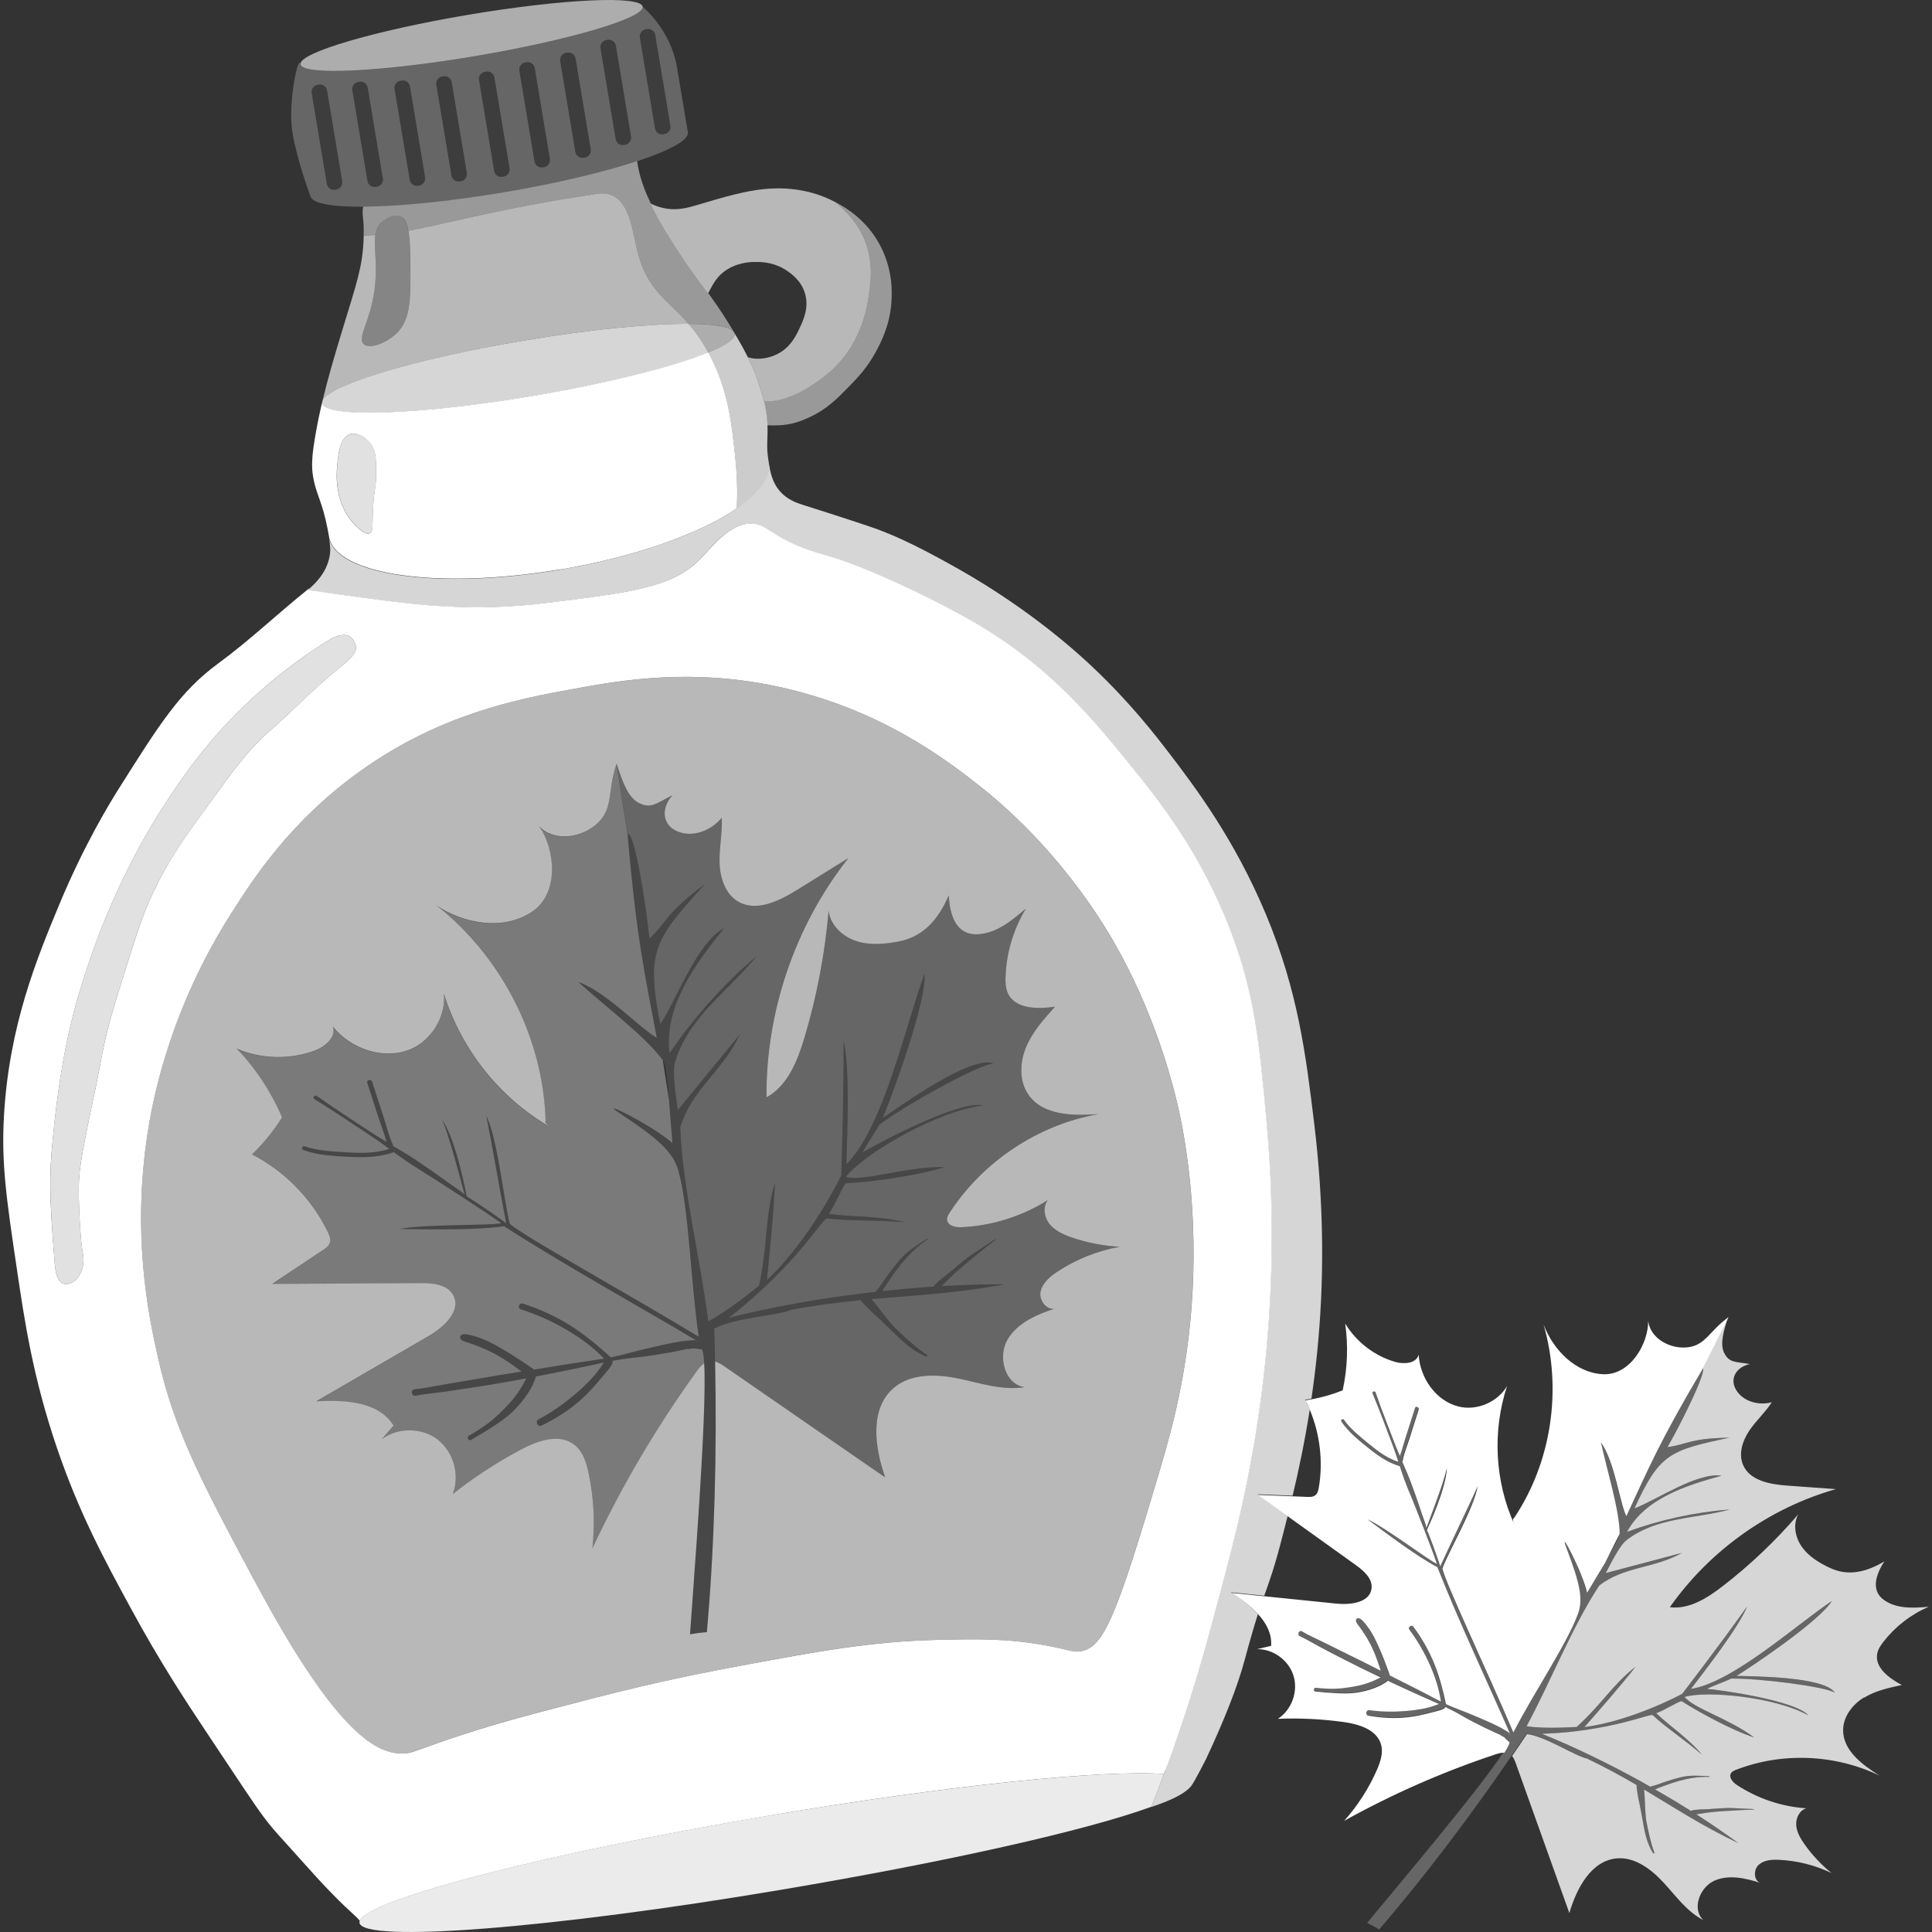
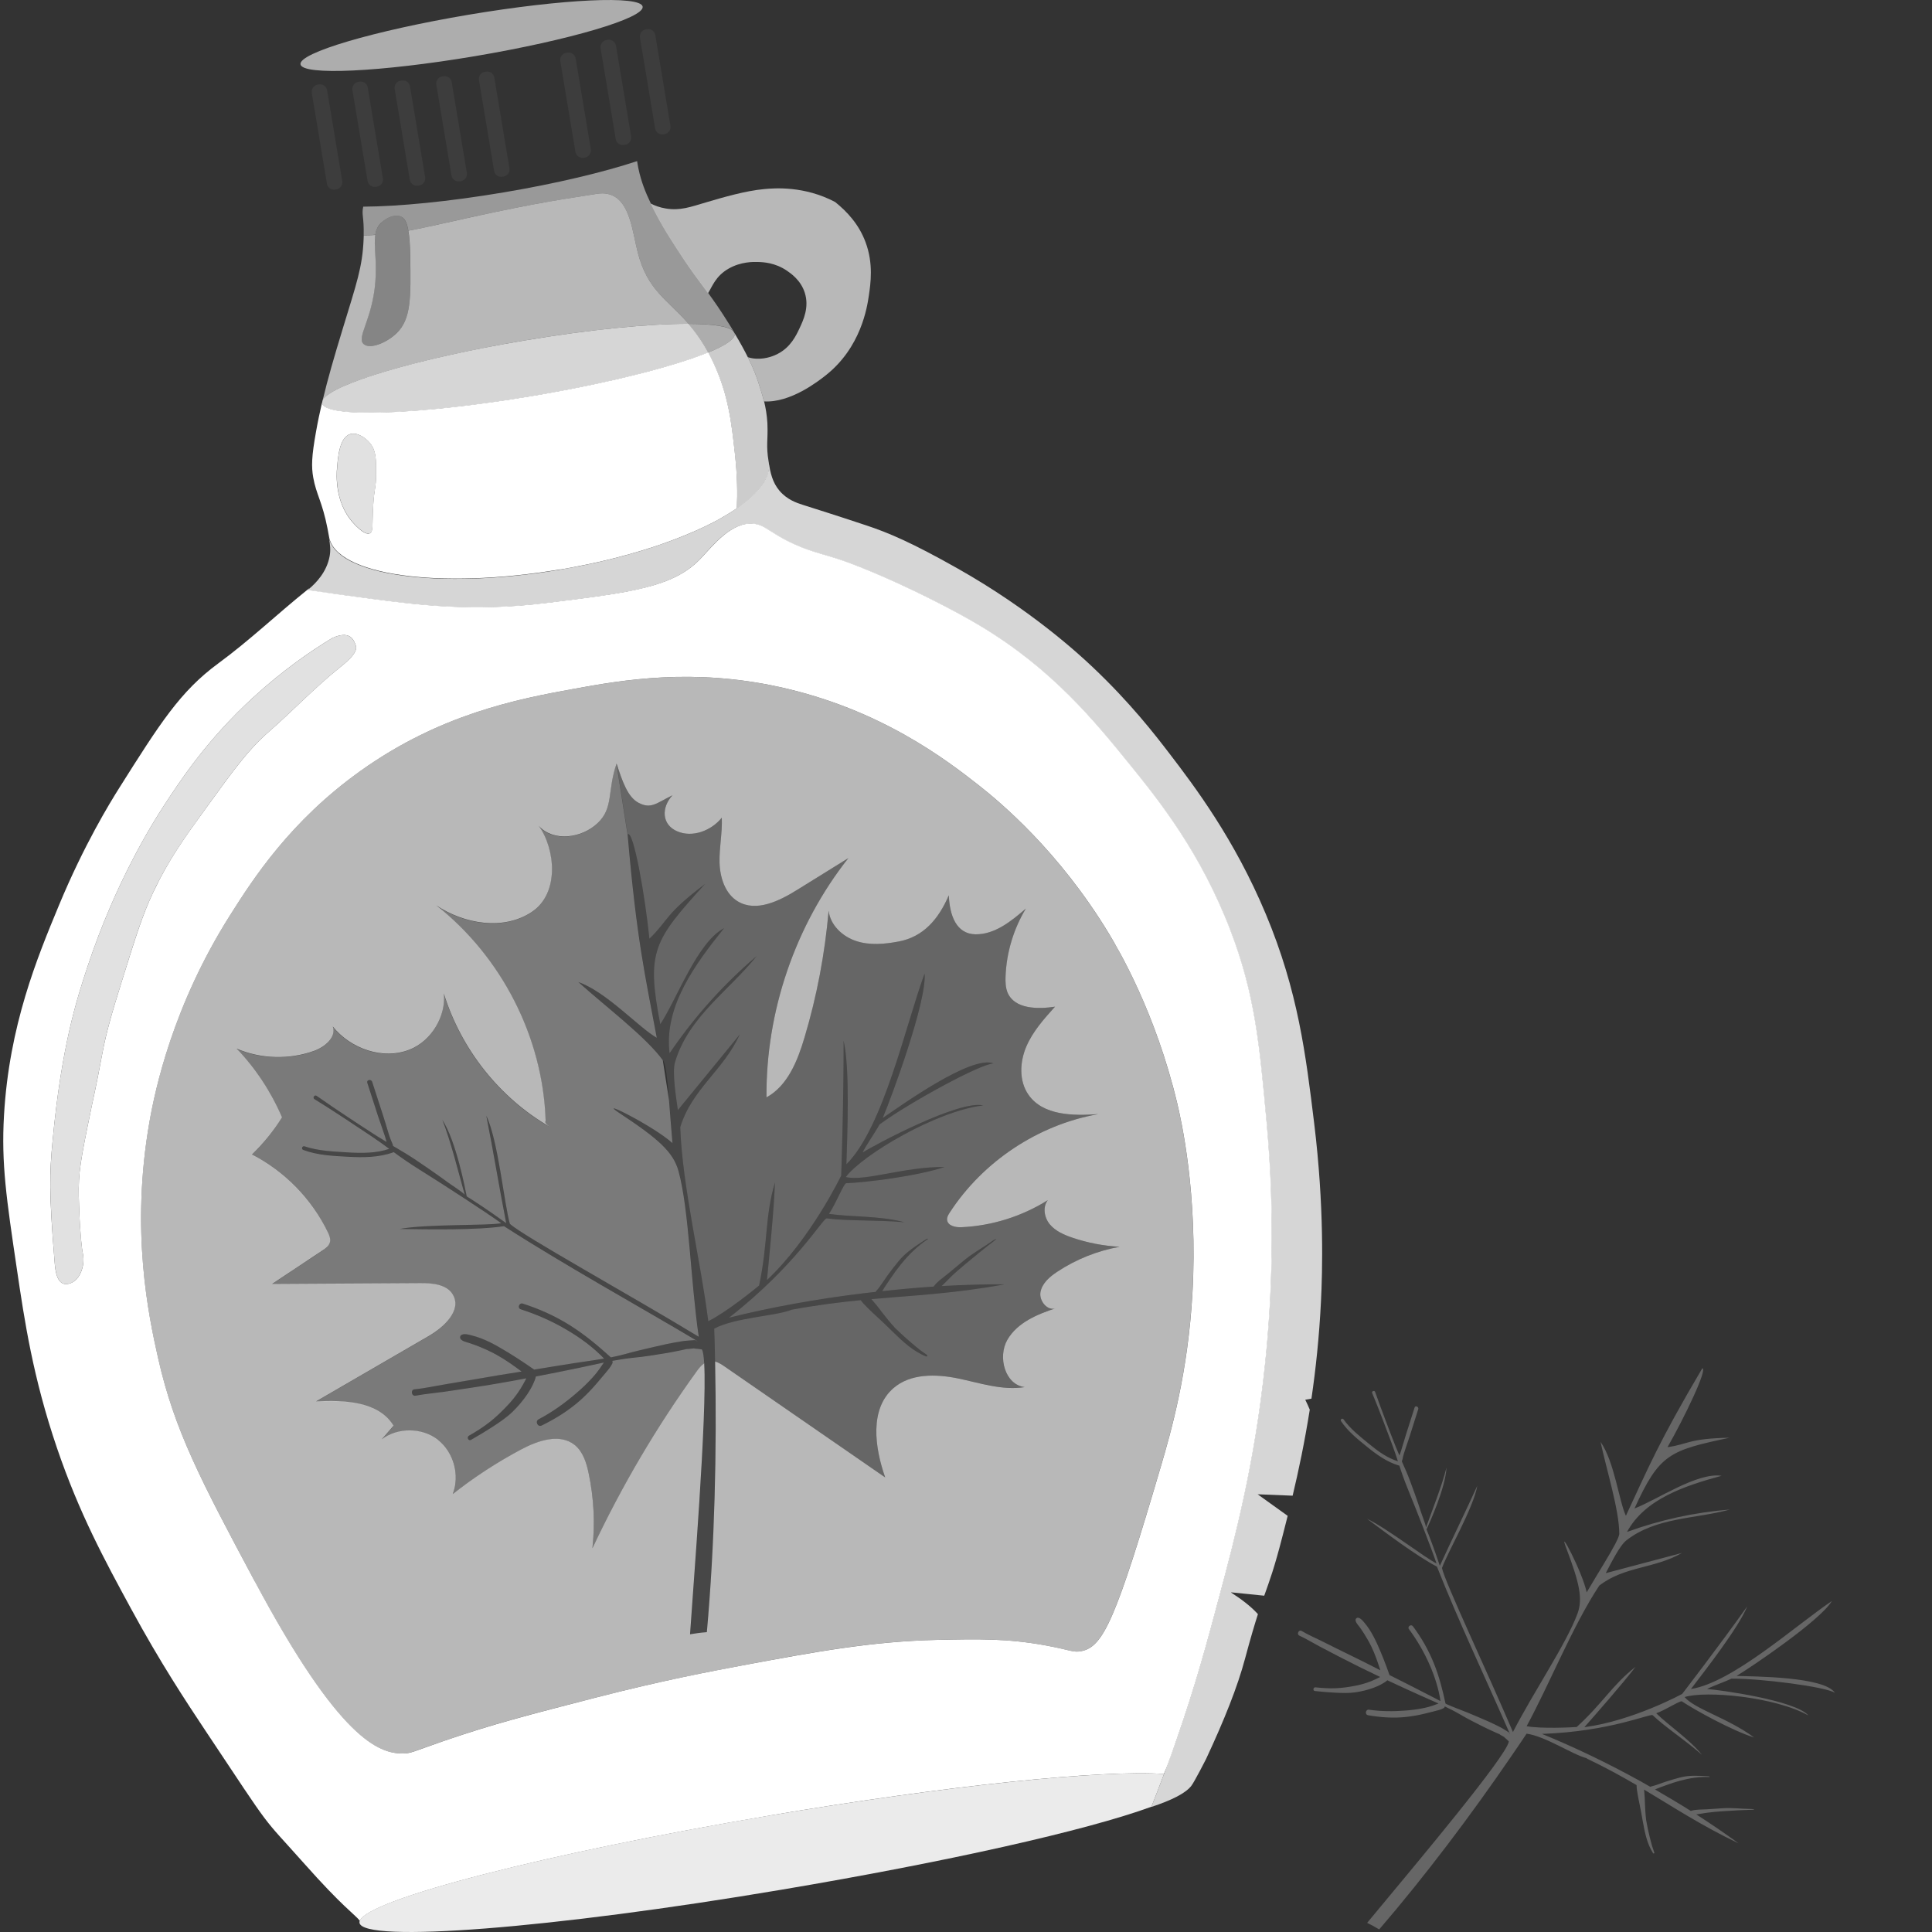
<svg xmlns="http://www.w3.org/2000/svg" viewBox="0 0 300 300">
  <rect x="0" y="0" width="300" height="300" fill="#333333" stroke="none" />
  <g fill="#fff">
    <path d="m 109.96 45.5 c .64 -.99 1.13 -2.62 3.2 -3.8 1.9 -1.08 3.84 -1.04 4.5 -1.02 .85 .02 2.7 .1 4.54 1.36 .62 .43 2.15 1.47 2.77 3.43 .71 2.25 -.22 4.23 -.84 5.55 -.5 1.06 -1.36 2.91 -3.39 3.94 -.37 .19 -1.65 .82 -3.31 .74 -.59 -.03 -1 -.14 -1.31 -.24 .92 1.83 1.36 3.06 1.65 3.96 .32 .99 .62 1.93 .86 2.91 4.1 .25 8.42 -3.13 9.54 -4.01 5.55 -4.35 6.48 -10.65 6.74 -12.39 .28 -1.92 .74 -4.99 -.51 -8.33 -1.03 -2.77 -2.86 -4.74 -4.72 -6.23 -4.78 -2.53 -9.41 -2.16 -11.01 -2.01 -2.98 .28 -6.37 1.28 -8.99 2.05 -2.47 .73 -4.05 1.33 -6.27 .97 -1 -.16 -1.76 -.47 -2.37 -.77 1.7 3.54 3.53 6.19 4.27 7.35 1.96 3.05 3.22 4.63 4.64 6.57 z" opacity=".65" />
-     <path d="m 134.4 37.59 c 1.25 3.35 .79 6.41 .51 8.33 -.26 1.74 -1.19 8.04 -6.74 12.39 -1.12 .88 -5.44 4.26 -9.54 4.01 .25 1.02 .43 2.1 .51 3.36 .01 .13 .01 .24 .01 .36 .5 .02 1 .02 1.5 .01 2.35 -.03 4.05 -.8 5.15 -1.31 2.59 -1.21 4.14 -2.79 5.85 -4.53 1.43 -1.46 3.02 -3.08 4.42 -5.71 .77 -1.45 2.1 -4 2.35 -7.57 .09 -1.36 .31 -5.21 -1.98 -9.24 -2.15 -3.77 -5.26 -5.52 -6.59 -6.24 -.06 -.03 -.12 -.06 -.17 -.09 1.86 1.49 3.69 3.46 4.72 6.23 z" opacity=".5" />
    <path d="m 119.47 281.92 c 27.83 -4.7 51.8 -7.13 61.26 -6.46 .17 -.42 .35 -.85 .53 -1.3 .44 -1.19 .9 -2.46 1.37 -3.84 3.09 -8.86 4.84 -15.43 6.76 -22.64 2.33 -8.74 5.43 -20.4 7.04 -35.77 1.07 -10.14 1.59 -22.9 .27 -37.44 -1.12 -12.33 -1.82 -20 -5.6 -29.9 -4.63 -12.13 -11.03 -20.15 -15.78 -26 -5.3 -6.53 -11.9 -14.66 -23.05 -21.35 -6.38 -3.83 -16.87 -8.75 -22.49 -10.54 -2.62 -.83 -5.33 -1.35 -8.94 -3.48 -1.82 -1.07 -2.43 -1.71 -3.72 -1.87 -3.57 -.43 -6.54 3.56 -8.38 5.46 -4.25 4.42 -10.81 5.22 -23.93 6.84 -11.28 1.39 -19.88 .31 -27.35 -.68 -3.56 -.47 -6.81 -.91 -9.66 -1.34 .07 -.06 .15 -.13 .23 -.2 -.03 0 -.06 -.01 -.08 -.01 -.12 .1 -.23 .19 -.33 .27 -4.62 3.72 -8.93 7.83 -13.71 11.33 -5.93 4.35 -9.09 9.36 -15.41 19.38 -1.43 2.27 -5.46 8.83 -9.34 18.18 -3.39 8.17 -7.74 18.66 -8.54 32.66 -.43 7.46 .38 12.92 2 23.84 1.19 8.04 2.49 16.82 6.24 27.82 3.46 10.13 7.34 17.29 11.5 24.94 4.54 8.36 8.51 14.36 11.58 18.98 10.86 16.32 8.29 12.69 15.25 20.52 6.04 6.8 7.79 7.85 8.69 8.93 1.33 -3.34 29.1 -10.5 63.59 -16.32 z m -100.49 -129.75 c -1.58 5.08 -2.41 7.8 -3.15 11.72 -1.11 5.94 -1.06 5.23 -2.17 10.71 -1.43 7.05 -1.54 8.31 -1.38 12.75 .16 4.54 .47 6.78 .56 7.15 .31 1.33 .03 2.78 -.71 3.84 -.52 .76 -1.59 1.26 -2.34 .97 -1.15 -.45 -1.26 -2.64 -1.34 -3.73 -.85 -10.44 -.77 -13.32 -.28 -18.46 1.37 -14.65 3.76 -22.01 5.42 -27.02 4.39 -13.25 10.12 -22.32 11.85 -24.98 2.66 -4.08 6.74 -10.27 13.84 -16.79 4.6 -4.23 8.97 -7.23 12.3 -9.25 2.67 -1.21 3.33 .12 3.68 1.19 .37 1.11 -1.61 2.67 -2.68 3.53 -3.8 3.06 -7.17 6.63 -10.85 9.84 -3.14 2.74 -5.32 5.74 -9.67 11.74 -3.48 4.79 -5.88 8.12 -8.26 13.15 -1.68 3.55 -2.72 6.91 -4.82 13.64 z m 20.58 93.38 c -8.32 -15.59 -12.47 -23.39 -15.01 -34.67 -1.47 -6.53 -4.31 -19.76 -1.34 -36.68 .88 -4.99 3.61 -18.02 12.54 -32.12 3.59 -5.68 9.34 -14.57 20.13 -22.3 12.39 -8.88 24.42 -11.21 33.04 -12.78 7.88 -1.44 18.63 -3.28 32.14 -.32 15.64 3.43 25.89 11.31 30.85 15.2 3.46 2.72 12.49 10.26 20.22 22.99 1.63 2.69 7.3 12.35 10.66 26.41 .59 2.47 3.25 14.06 2.37 29.58 -.7 12.35 -3.32 21.46 -4.89 26.81 -6.99 23.75 -8.93 28.01 -12.32 28.71 -1.33 .27 -1.61 -.15 -5.47 -.86 -6.08 -1.12 -10.59 -1.02 -16.92 -.88 -10.17 .23 -18.77 1.81 -30.47 4 -4.6 .86 -12.39 2.34 -22.41 4.92 -10.75 2.77 -16.13 4.15 -23.72 6.76 -4.93 1.7 -5.14 1.97 -6.46 1.96 -3.64 -.01 -9.79 -2.09 -22.93 -26.73 z" />
    <path d="m 81.33 52.89 c 10.29 -1.74 19.54 -2.63 25.58 -2.61 -3.26 -3.77 -6.37 -5.16 -7.89 -11.12 -.82 -3.2 -1.18 -7.74 -4.09 -8.88 -.96 -.37 -1.84 -.25 -2.27 -.18 -7.39 1.15 -11.09 1.73 -23.85 4.59 -1.88 .42 -3.67 .81 -5.4 1.13 .16 .89 .26 2.15 .29 3.92 .1 6.54 .15 9.81 -2.13 12.01 -1.56 1.5 -4.12 2.52 -5.09 1.69 -1.2 -1.02 1.33 -3.77 1.8 -9.66 .27 -3.34 -.28 -5.61 -.01 -7.3 -.6 .04 -1.19 .06 -1.79 .06 0 .19 -.01 .4 -.02 .61 -.18 4.32 -1.07 6.78 -3.24 13.9 -1.34 4.39 -2.32 7.76 -3.1 11.04 1.43 -2.45 14.72 -6.41 31.21 -9.2 z" opacity=".65" />
    <path d="m 82.76 61.5 c 11.72 -1.98 21.83 -4.55 27.21 -6.76 -1.01 -1.86 -2.05 -3.28 -3.07 -4.46 -6.03 -.02 -15.29 .87 -25.58 2.61 -16.49 2.78 -29.78 6.74 -31.21 9.2 -.04 .18 -.08 .35 -.12 .52 .43 2.37 15.08 1.87 32.77 -1.11 z" opacity=".8" />
    <path d="m 87.03 88.43 c .67 -.11 1.34 -.23 1.99 -.36 .21 -.04 .41 -.08 .61 -.12 .46 -.09 .92 -.18 1.37 -.27 .23 -.05 .45 -.09 .67 -.14 .45 -.1 .89 -.19 1.33 -.29 .2 -.05 .4 -.09 .6 -.14 .59 -.14 1.17 -.28 1.74 -.42 .04 -.01 .08 -.02 .12 -.03 .62 -.16 1.23 -.32 1.84 -.49 .15 -.04 .31 -.09 .46 -.13 .45 -.13 .9 -.25 1.34 -.38 .18 -.05 .36 -.11 .53 -.16 .43 -.13 .85 -.26 1.27 -.4 .15 -.05 .3 -.1 .45 -.14 .54 -.18 1.07 -.35 1.59 -.54 .02 -.01 .04 -.01 .05 -.02 .56 -.2 1.11 -.4 1.65 -.6 .08 -.03 .15 -.06 .23 -.09 .45 -.17 .88 -.34 1.31 -.52 .12 -.05 .23 -.1 .35 -.14 .4 -.17 .8 -.33 1.18 -.5 .1 -.04 .2 -.09 .3 -.13 .97 -.43 1.9 -.87 2.76 -1.32 .01 -.01 .02 -.01 .04 -.02 .41 -.21 .81 -.43 1.19 -.65 .07 -.04 .14 -.08 .2 -.12 .34 -.19 .66 -.38 .98 -.58 .06 -.04 .13 -.08 .19 -.12 .36 -.22 .71 -.45 1.04 -.68 h .01 c .11 -2.32 .07 -5.07 -.29 -8.37 -.54 -4.91 -1 -9.13 -3.28 -14.09 -.29 -.63 -.58 -1.21 -.88 -1.76 -5.38 2.21 -15.49 4.78 -27.21 6.76 -17.68 2.98 -32.34 3.48 -32.77 1.11 -.34 1.47 -.65 2.93 -.92 4.47 -.69 3.83 -.73 5.4 -.43 7.11 .46 2.6 1.41 3.76 2.22 7.93 .09 .46 .17 .87 .23 1.24 1 5.98 17.09 8.26 35.94 5.08 z m -34.69 -15.79 c .12 -1.57 .36 -4.71 2.02 -5.23 1.11 -.35 2.45 .6 3.13 1.45 .91 1.13 .92 2.44 .91 4.84 -.01 2.02 -.28 2.07 -.45 4.76 -.19 2.96 .06 4.08 -.52 4.35 -.86 .41 -2.55 -1.55 -2.78 -1.82 -2.65 -3.13 -2.41 -7.19 -2.32 -8.34 z" />
    <path d="m 59.22 34.57 c .8 -.78 2.12 -1.35 3.05 -.93 .47 .21 .88 .68 1.14 2.18 1.74 -.32 3.52 -.71 5.4 -1.13 12.76 -2.86 16.46 -3.43 23.85 -4.59 .43 -.07 1.31 -.19 2.27 .18 2.91 1.14 3.27 5.68 4.09 8.88 1.52 5.96 4.63 7.35 7.89 11.12 3.71 .01 6.21 .37 6.96 1.1 -.21 -.36 -.44 -.72 -.68 -1.1 -1.3 -2.09 -2.3 -3.51 -3.22 -4.78 -1.42 -1.94 -2.68 -3.52 -4.64 -6.57 -.74 -1.16 -2.57 -3.81 -4.27 -7.35 -.01 -.02 -.02 -.03 -.03 -.05 -.79 -1.65 -1.46 -3.29 -1.9 -5.37 -.09 -.44 -.15 -.81 -.2 -1.14 -5.18 1.71 -12.5 3.47 -20.69 4.85 -8.55 1.44 -16.34 2.19 -21.84 2.22 -.28 1.31 .14 1.55 .07 4.43 .6 0 1.19 -.02 1.79 -.06 .12 -.73 .39 -1.36 .96 -1.91 z" opacity=".5" />
    <path d="m 114.09 51.79 c 0 -.01 -.01 -.03 -.02 -.04 -.07 -.12 -.14 -.24 -.22 -.36 -.75 -.73 -3.25 -1.09 -6.96 -1.1 1.02 1.18 2.06 2.6 3.07 4.46 2.74 -1.12 4.26 -2.15 4.13 -2.96 z" opacity=".6" />
    <path d="m 118.63 62.33 c -.24 -.98 -.54 -1.91 -.86 -2.91 -.29 -.9 -.73 -2.13 -1.65 -3.96 -.51 -1.03 -1.17 -2.24 -2.05 -3.71 0 .01 .01 .03 .02 .04 .13 .8 -1.38 1.83 -4.13 2.96 .3 .55 .59 1.13 .88 1.76 2.28 4.96 2.74 9.17 3.28 14.09 .36 3.3 .4 6.05 .29 8.37 .41 -.28 .8 -.57 1.17 -.85 .04 -.03 .08 -.07 .13 -.1 .71 -.56 1.32 -1.12 1.84 -1.69 .04 -.04 .08 -.09 .12 -.13 .24 -.27 .47 -.55 .66 -.82 0 0 .01 -.01 .01 -.01 .19 -.27 .35 -.55 .5 -.82 .03 -.06 .06 -.11 .08 -.17 .13 -.26 .24 -.52 .32 -.78 0 -.01 .01 -.01 .01 -.02 .08 -.26 .12 -.52 .15 -.78 .01 -.06 .01 -.12 .01 -.19 .01 -.26 .01 -.51 -.03 -.77 -.01 -.06 -.02 -.12 -.03 -.18 -.42 -2.47 -.09 -3.43 -.18 -5.62 -.01 -.12 -.01 -.23 -.01 -.36 -.08 -1.26 -.26 -2.34 -.51 -3.36 z" opacity=".75" />
-     <path d="m 98.93 25.04 c 5.06 -1.67 8.08 -3.3 7.88 -4.5 0 0 -.69 -4.15 -1.68 -10.06 -.98 -5.91 -5.35 -9.44 -5.35 -9.44 .3 1.77 -11.36 5.22 -26.03 7.69 -14.67 2.48 -26.8 3.05 -27.1 1.27 s -2 6.04 -1.24 10.59 2.79 9.84 2.79 9.84 c .19 1.15 3.28 1.7 8.19 1.68 5.5 -.03 13.29 -.77 21.84 -2.22 8.19 -1.38 15.51 -3.14 20.69 -4.85 z m 1.35 -20.49 l .19 -.03 c .61 -.1 1.18 .31 1.28 .92 l 2.35 14.09 c .1 .61 -.31 1.19 -.92 1.29 l -.19 .03 c -.61 .1 -1.18 -.31 -1.28 -.92 l -2.35 -14.09 c -.1 -.61 .31 -1.19 .92 -1.29 z m -6.11 1.66 l .19 -.03 c .61 -.1 1.18 .31 1.28 .92 l 2.35 14.09 c .1 .61 -.31 1.19 -.92 1.29 l -.19 .03 c -.61 .1 -1.18 -.31 -1.28 -.92 l -2.35 -14.09 c -.1 -.61 .31 -1.19 .92 -1.29 z m -6.26 1.99 l .19 -.03 c .61 -.1 1.18 .31 1.28 .92 l 2.35 14.09 c .1 .61 -.31 1.19 -.92 1.29 l -.19 .03 c -.61 .1 -1.18 -.31 -1.28 -.92 l -2.35 -14.09 c -.1 -.61 .31 -1.19 .92 -1.29 z m -6.34 1.49 l .19 -.03 c .61 -.1 1.18 .31 1.28 .92 l 2.35 14.09 c .1 .61 -.31 1.19 -.92 1.29 l -.19 .03 c -.61 .1 -1.18 -.31 -1.28 -.92 l -2.35 -14.09 c -.1 -.61 .31 -1.19 .92 -1.29 z m -29.35 19.74 l -.19 .03 c -.61 .1 -1.18 -.31 -1.28 -.92 l -2.35 -14.09 c -.1 -.61 .31 -1.19 .92 -1.29 l .19 -.03 c .61 -.1 1.18 .31 1.28 .92 l 2.35 14.09 c .1 .61 -.31 1.19 -.92 1.29 z m 6.31 -.44 l -.19 .03 c -.61 .1 -1.18 -.31 -1.28 -.92 l -2.35 -14.09 c -.1 -.61 .31 -1.19 .92 -1.29 l .19 -.03 c .61 -.1 1.18 .31 1.28 .92 l 2.35 14.09 c .1 .61 -.31 1.19 -.92 1.29 z m 6.56 -.18 l -.19 .03 c -.61 .1 -1.18 -.31 -1.28 -.92 l -2.35 -14.09 c -.1 -.61 .31 -1.19 .92 -1.29 l .19 -.03 c .61 -.1 1.18 .31 1.28 .92 l 2.35 14.09 c .1 .61 -.31 1.19 -.92 1.29 z m 6.48 -.67 l -.19 .03 c -.61 .1 -1.18 -.31 -1.28 -.92 l -2.35 -14.09 c -.1 -.61 .31 -1.19 .92 -1.29 l .19 -.03 c .61 -.1 1.18 .31 1.28 .92 l 2.35 14.09 c .1 .61 -.31 1.19 -.92 1.29 z m 6.44 -.69 c -.61 .1 -1.18 -.31 -1.28 -.92 l -2.35 -14.09 c -.1 -.61 .31 -1.19 .92 -1.29 l .19 -.03 c .61 -.1 1.18 .31 1.28 .92 l 2.35 14.09 c .1 .61 -.31 1.19 -.92 1.29 z" opacity=".25" />
    <path d="m 73.76 8.72 c 14.67 -2.48 26.32 -5.92 26.03 -7.69 -.3 -1.77 -12.43 -1.2 -27.1 1.27 -14.67 2.48 -26.32 5.92 -26.03 7.69 .3 1.77 12.43 1.2 27.1 -1.27 z" opacity=".6" />
    <path d="m 79.11 26.13 l -2.35 -14.09 c -.1 -.61 -.68 -1.02 -1.28 -.92 l -.19 .03 c -.61 .1 -1.02 .68 -.92 1.29 l 2.35 14.09 c .1 .61 .68 1.02 1.28 .92 l .19 -.03 c .61 -.1 1.02 -.68 .92 -1.29 z" opacity=".05" />
-     <path d="m 83.01 25.07 c .1 .61 .68 1.02 1.28 .92 l .19 -.03 c .61 -.1 1.02 -.68 .92 -1.29 l -2.35 -14.09 c -.1 -.61 -.68 -1.02 -1.28 -.92 l -.19 .03 c -.61 .1 -1.02 .68 -.92 1.29 z" opacity=".05" />
    <path d="m 95.61 21.59 c .1 .61 .68 1.02 1.28 .92 l .19 -.03 c .61 -.1 1.02 -.68 .92 -1.29 l -2.35 -14.09 c -.1 -.61 -.68 -1.02 -1.28 -.92 l -.19 .03 c -.61 .1 -1.02 .68 -.92 1.29 z" opacity=".05" />
    <path d="m 103 20.86 l .19 -.03 c .61 -.1 1.02 -.68 .92 -1.29 l -2.35 -14.09 c -.1 -.61 -.68 -1.02 -1.28 -.92 l -.19 .03 c -.61 .1 -1.02 .68 -.92 1.29 l 2.35 14.09 c .1 .61 .68 1.02 1.28 .92 z" opacity=".05" />
    <path d="m 89.35 23.58 c .1 .61 .68 1.02 1.28 .92 l .19 -.03 c .61 -.1 1.02 -.68 .92 -1.29 l -2.35 -14.09 c -.1 -.61 -.68 -1.02 -1.28 -.92 l -.19 .03 c -.61 .1 -1.02 .68 -.92 1.29 z" opacity=".05" />
    <path d="m 70.14 12.75 c -.1 -.61 -.68 -1.02 -1.28 -.92 l -.19 .03 c -.61 .1 -1.02 .68 -.92 1.29 l 2.35 14.09 c .1 .61 .68 1.02 1.28 .92 l .19 -.03 c .61 -.1 1.02 -.68 .92 -1.29 z" opacity=".05" />
    <path d="m 57.11 13.6 c -.1 -.61 -.68 -1.02 -1.28 -.92 l -.19 .03 c -.61 .1 -1.02 .68 -.92 1.29 l 2.35 14.09 c .1 .61 .68 1.02 1.28 .92 l .19 -.03 c .61 -.1 1.02 -.68 .92 -1.29 z" opacity=".05" />
    <path d="m 49.52 13.11 l -.19 .03 c -.61 .1 -1.02 .68 -.92 1.29 l 2.35 14.09 c .1 .61 .68 1.02 1.28 .92 l .19 -.03 c .61 -.1 1.02 -.68 .92 -1.29 l -2.35 -14.09 c -.1 -.61 -.68 -1.02 -1.28 -.92 z" opacity=".05" />
    <path d="m 63.67 13.42 c -.1 -.61 -.68 -1.02 -1.28 -.92 l -.19 .03 c -.61 .1 -1.02 .68 -.92 1.29 l 2.35 14.09 c .1 .61 .68 1.02 1.28 .92 l .19 -.03 c .61 -.1 1.02 -.68 .92 -1.29 z" opacity=".05" />
    <path d="m 62.27 33.64 c -.93 -.42 -2.25 .15 -3.05 .93 -.57 .55 -.84 1.17 -.96 1.91 -.27 1.69 .28 3.97 .01 7.3 -.48 5.89 -3 8.64 -1.8 9.66 .97 .83 3.53 -.19 5.09 -1.69 2.29 -2.19 2.24 -5.46 2.13 -12.01 -.03 -1.78 -.13 -3.03 -.29 -3.92 -.26 -1.5 -.68 -1.97 -1.14 -2.18 z" opacity=".4" />
    <path d="m 57.44 82.81 c .58 -.27 .33 -1.4 .52 -4.35 .17 -2.69 .44 -2.74 .45 -4.76 .01 -2.39 0 -3.71 -.91 -4.84 -.68 -.85 -2.02 -1.79 -3.13 -1.45 -1.67 .52 -1.9 3.66 -2.02 5.23 -.09 1.16 -.34 5.22 2.32 8.34 .23 .27 1.92 2.23 2.78 1.82 z" opacity=".85" />
    <path d="m 32.06 125.38 c 4.35 -6 6.53 -9.01 9.67 -11.74 3.68 -3.21 7.05 -6.77 10.85 -9.84 1.07 -.86 3.05 -2.42 2.68 -3.53 -.36 -1.06 -1.01 -2.4 -3.68 -1.19 -3.33 2.03 -7.7 5.02 -12.3 9.25 -7.1 6.52 -11.18 12.71 -13.84 16.79 -1.73 2.66 -7.46 11.73 -11.85 24.98 -1.66 5.01 -4.05 12.36 -5.42 27.02 -.48 5.14 -.56 8.03 .28 18.46 .09 1.08 .19 3.28 1.34 3.73 .75 .29 1.82 -.21 2.34 -.97 .73 -1.07 1.02 -2.51 .71 -3.84 -.09 -.37 -.39 -2.61 -.56 -7.15 -.16 -4.45 -.05 -5.7 1.38 -12.75 1.11 -5.47 1.05 -4.76 2.17 -10.71 .73 -3.92 1.57 -6.64 3.15 -11.72 2.09 -6.73 3.14 -10.1 4.82 -13.64 2.38 -5.03 4.79 -8.35 8.26 -13.15 z" opacity=".85" />
    <path d="m 68.95 270.32 c 7.59 -2.62 12.96 -4 23.72 -6.76 10.02 -2.58 17.81 -4.05 22.41 -4.92 11.69 -2.2 20.3 -3.78 30.47 -4 6.33 -.14 10.85 -.24 16.92 .88 3.86 .71 4.14 1.14 5.47 .86 3.39 -.7 5.33 -4.96 12.32 -28.71 1.57 -5.35 4.19 -14.46 4.89 -26.81 .88 -15.53 -1.78 -27.12 -2.37 -29.58 -3.36 -14.06 -9.02 -23.72 -10.66 -26.41 -7.74 -12.74 -16.76 -20.27 -20.22 -22.99 -4.95 -3.89 -15.21 -11.77 -30.85 -15.2 -13.51 -2.96 -24.25 -1.11 -32.14 .32 -8.62 1.57 -20.65 3.9 -33.04 12.78 -10.79 7.73 -16.54 16.62 -20.13 22.3 -8.93 14.1 -11.66 27.13 -12.54 32.12 -2.97 16.92 -.13 30.15 1.34 36.68 2.54 11.28 6.7 19.08 15.01 34.67 13.14 24.65 19.29 26.72 22.93 26.73 1.32 .01 1.53 -.27 6.46 -1.96 z m -19.89 -52.7 c 5.84 -3.39 11.67 -6.77 17.51 -10.16 2.36 -1.37 5.1 -3.91 3.8 -6.33 -.91 -1.69 -3.19 -1.89 -5.09 -1.88 -7.68 .04 -15.36 .08 -23.04 .13 2.62 -1.74 5.23 -3.48 7.85 -5.22 .47 -.31 .98 -.67 1.13 -1.22 .15 -.54 -.08 -1.11 -.33 -1.62 -2.51 -5.14 -6.7 -9.43 -11.77 -12.04 1.78 -1.72 3.36 -3.66 4.67 -5.76 -1.69 -3.95 -4.09 -7.59 -7.05 -10.69 3.78 1.62 8.16 1.74 12.03 .35 1.66 -.6 3.5 -2.11 2.9 -3.78 2.8 3.47 7.81 5.22 11.94 3.58 3.38 -1.34 5.66 -5.16 5.31 -8.7 2.68 8.66 8.69 16.25 16.53 20.74 -.88 -.55 -.81 -.78 -.73 -1.01 -.41 -12.92 -6.85 -25.45 -16.98 -33.42 4.38 2.91 10.44 3.93 14.82 1.03 4.39 -2.9 3.64 -9.87 1.09 -13.38 2.3 2.53 6.68 1.93 9.16 -.43 2.48 -2.35 1.46 -4.95 2.93 -9.24 .92 2.83 1.75 5.22 3.42 6.09 1.93 1.01 2.71 .08 5.26 -1.17 -1.76 1.92 -1.67 4.55 .72 5.59 s 5.31 -.09 6.94 -2.11 c .1 2.32 -.41 4.64 -.35 6.96 s .86 4.85 2.84 6.04 c 2.85 1.71 6.44 -.06 9.26 -1.82 2.63 -1.63 5.27 -3.27 7.9 -4.9 -8.25 10.45 -12.82 23.8 -12.71 37.15 3.3 -1.82 4.83 -5.69 5.91 -9.32 1.91 -6.4 3.16 -13 3.74 -19.66 .25 2.22 2.14 4 4.26 4.7 2.11 .7 4.41 .49 6.6 .08 3.85 -.72 6.21 -3.48 7.8 -7.18 .13 3.13 1.15 6.01 4.14 6.06 2.99 .04 5.55 -2.03 7.82 -3.99 -1.91 3.17 -3.01 6.84 -3.15 10.55 -.03 .86 -.01 1.74 .33 2.53 1.12 2.53 4.63 2.55 7.35 2.15 -1.72 1.91 -3.48 3.87 -4.48 6.25 s -1.12 5.29 .35 7.41 c 2.25 3.25 6.92 3.3 10.84 3.02 -9.32 1.65 -17.88 7.32 -23.06 15.29 -.22 .34 -.44 .7 -.41 1.1 .07 .95 1.32 1.22 2.26 1.17 4.72 -.22 9.37 -1.68 13.38 -4.2 -.83 1.07 -.55 2.71 .31 3.75 s 2.16 1.61 3.43 2.05 c 2.39 .82 4.89 1.3 7.41 1.44 -3.44 .62 -6.75 1.94 -9.67 3.87 -1.18 .78 -2.38 1.79 -2.62 3.19 -.23 1.4 1.16 3.02 2.45 2.46 -2.93 .95 -6.03 2.24 -7.58 4.91 -1.55 2.68 -.37 7 2.68 7.36 -3.46 .55 -6.93 -.64 -10.36 -1.35 -3.44 -.7 -7.38 -.79 -10.03 1.52 -3.71 3.23 -2.91 9.2 -1.27 13.85 -8.32 -5.75 -16.64 -11.49 -24.96 -17.24 -.45 -.31 -.94 -.61 -1.45 -.76 .29 13.8 -.07 28.54 -1.28 42.03 -1.01 .07 -1.81 .2 -2.61 .33 .45 -6.95 2.67 -33.98 2.2 -42.08 -.46 .32 -.85 .79 -1.18 1.26 -6.23 8.62 -11.65 17.83 -16.18 27.46 .42 -3.87 .22 -7.8 -.58 -11.61 -.34 -1.64 -.87 -3.37 -2.17 -4.42 -2.31 -1.86 -5.71 -.7 -8.32 .69 -3.74 1.99 -7.3 4.31 -10.62 6.93 1.14 -2.91 .15 -6.53 -2.32 -8.44 -2.47 -1.9 -6.2 -1.93 -8.7 -.06 .61 -.7 1.22 -1.4 1.83 -2.11 -2.32 -3.8 -7.63 -4.01 -12.06 -3.78 z" opacity=".65" />
    <path d="m 180.72 275.46 c -9.46 -.66 -33.43 1.77 -61.26 6.46 -34.49 5.82 -62.26 12.98 -63.59 16.32 -.05 .12 -.07 .23 -.05 .33 .53 3.18 29.88 .88 65.55 -5.14 25.67 -4.33 47.33 -9.19 57.42 -12.88 .59 -1.48 1.24 -3.17 1.96 -5.09 -.02 0 -.03 0 -.05 0 z" opacity=".9" />
    <path d="m 191.19 247.26 c 1.71 .18 3.41 .35 5.12 .52 .84 -2.38 1.53 -4.14 2.89 -9.45 .24 -.93 .49 -1.92 .75 -2.95 -1.56 -1.12 -3.11 -2.23 -4.67 -3.35 1.81 .07 3.62 .15 5.44 .22 .92 -3.85 1.86 -8.3 2.66 -13.36 -.22 -.52 -.45 -1.04 -.7 -1.54 .32 -.05 .64 -.11 .96 -.17 .67 -4.57 1.21 -9.6 1.48 -15.11 .23 -4.6 .52 -14.73 -1.05 -27.6 -1.31 -10.73 -2.5 -20.54 -7.51 -32.52 -4.88 -11.67 -11.06 -19.83 -14.96 -24.93 -2.33 -3.04 -6.09 -7.9 -11.92 -13.42 -2.16 -2.05 -9.63 -8.92 -20.95 -15.31 -7.08 -4 -10.74 -5.56 -14.19 -6.7 -5.5 -1.83 -7.59 -2.46 -9.89 -3.2 -.91 -.29 -2.4 -.78 -3.59 -2.16 -1.12 -1.31 -1.43 -2.81 -1.7 -4.41 .04 .25 .05 .51 .03 .77 0 .06 -.01 .12 -.01 .19 -.03 .26 -.07 .52 -.15 .78 0 .01 -.01 .01 -.01 .02 -.08 .26 -.19 .52 -.32 .78 -.03 .06 -.05 .11 -.08 .17 -.14 .27 -.3 .54 -.5 .82 0 0 -.01 .01 -.01 .01 -.19 .27 -.42 .55 -.66 .82 -.04 .04 -.08 .09 -.12 .13 -.51 .56 -1.13 1.13 -1.84 1.69 -.04 .03 -.08 .07 -.13 .1 -.37 .28 -.75 .57 -1.17 .85 s 0 0 -.01 0 c -.33 .23 -.68 .45 -1.04 .68 -.06 .04 -.13 .08 -.19 .12 -.32 .19 -.64 .39 -.98 .58 -.07 .04 -.14 .08 -.2 .12 -.39 .22 -.78 .43 -1.19 .65 -.01 .01 -.02 .01 -.04 .02 -.87 .45 -1.79 .89 -2.76 1.32 -.1 .04 -.2 .09 -.3 .13 -.39 .17 -.78 .34 -1.18 .5 -.12 .05 -.23 .1 -.35 .14 -.43 .17 -.87 .35 -1.31 .52 -.08 .03 -.15 .06 -.23 .09 -.54 .2 -1.09 .4 -1.65 .6 -.02 .01 -.04 .01 -.05 .02 -.52 .18 -1.05 .36 -1.59 .54 -.15 .05 -.3 .1 -.45 .14 -.42 .13 -.84 .27 -1.27 .4 -.18 .05 -.35 .11 -.53 .16 -.44 .13 -.89 .26 -1.34 .38 -.15 .04 -.3 .09 -.46 .13 -.61 .17 -1.22 .33 -1.84 .49 -.04 .01 -.08 .02 -.12 .03 -.57 .14 -1.15 .28 -1.74 .42 -.2 .05 -.4 .09 -.6 .14 -.44 .1 -.88 .2 -1.33 .29 -.22 .05 -.45 .1 -.67 .14 -.45 .09 -.91 .18 -1.37 .27 -.2 .04 -.41 .08 -.61 .12 -.66 .12 -1.32 .24 -1.99 .36 -18.85 3.18 -34.94 .91 -35.94 -5.08 .22 1.25 .3 2.09 .12 3.03 -.46 2.45 -2.12 4.13 -3.19 5.04 -.08 .07 -.16 .14 -.23 .2 2.85 .44 6.09 .87 9.66 1.34 7.47 .99 16.07 2.07 27.35 .68 13.12 -1.62 19.68 -2.43 23.93 -6.84 1.83 -1.91 4.8 -5.89 8.38 -5.46 1.29 .16 1.9 .79 3.72 1.87 3.61 2.13 6.32 2.65 8.94 3.48 5.63 1.79 16.11 6.71 22.49 10.54 11.15 6.69 17.76 14.82 23.05 21.35 4.76 5.86 11.15 13.87 15.78 26 3.78 9.9 4.48 17.57 5.6 29.9 1.32 14.54 .8 27.3 -.27 37.44 -1.62 15.38 -4.72 27.03 -7.04 35.77 -1.92 7.21 -3.67 13.78 -6.76 22.64 -.48 1.38 -.94 2.65 -1.37 3.84 -.16 .45 -.32 .88 -.48 1.3 -.72 1.93 -1.38 3.62 -1.96 5.09 3.16 -1.04 5.33 -2.13 6.21 -3.28 .49 -.63 2.28 -4.15 2.28 -4.15 2.88 -6.17 4.89 -11.23 6.06 -15.6 .84 -3.15 1.48 -5.28 2 -6.91 -1.18 -1.3 -2.71 -2.41 -4.17 -3.35 z" opacity=".8" />
    <path d="m 67.98 223.57 c 2.47 1.9 3.47 5.52 2.32 8.44 3.33 -2.62 6.89 -4.95 10.62 -6.93 2.61 -1.39 6.01 -2.55 8.32 -.69 1.3 1.05 1.83 2.78 2.17 4.42 .8 3.81 .99 7.74 .58 11.61 4.53 -9.63 9.95 -18.84 16.18 -27.46 .34 -.47 .72 -.93 1.18 -1.26 -.06 -1.11 -.18 -1.88 -.36 -2.17 -.38 -.06 -.77 -.1 -1.17 -.13 -.01 -.02 -.02 -.03 -.02 -.05 -.03 .01 -.05 .02 -.09 .03 -.29 .03 -.58 .06 -.87 .09 -.05 .01 -.1 0 -.14 -.01 -.35 .09 -.71 .15 -1.06 .23 -.8 .17 -1.59 .32 -2.39 .45 -1.6 .26 -3.21 .53 -4.82 .68 -1.13 .11 -2.24 .29 -3.35 .49 .06 .12 .07 .26 .01 .4 -.26 .57 -.7 1.05 -1.1 1.53 -.4 .49 -.81 .97 -1.22 1.45 -.78 .92 -1.61 1.79 -2.5 2.6 -1.82 1.65 -3.95 2.99 -6.15 4.06 -.62 .3 -1.08 -.65 -.47 -.97 2.1 -1.1 4 -2.47 5.8 -4.01 .9 -.76 1.75 -1.58 2.55 -2.45 .4 -.43 .76 -.89 1.1 -1.36 .23 -.32 .44 -.67 .68 -.99 -1.24 .26 -2.48 .54 -3.73 .8 -2.28 .48 -4.56 .93 -6.84 1.37 -.07 .43 -.3 .89 -.45 1.23 -.24 .52 -.54 1.02 -.86 1.5 -.66 .99 -1.45 1.91 -2.3 2.74 -.93 .9 -2 1.62 -3.07 2.32 -1.11 .72 -2.24 1.4 -3.39 2.05 -.4 .23 -.71 -.42 -.31 -.65 1.12 -.64 2.21 -1.33 3.22 -2.12 .96 -.75 1.84 -1.61 2.68 -2.49 .77 -.8 1.46 -1.67 2.06 -2.61 .31 -.48 .57 -.98 .84 -1.48 .04 -.07 .07 -.14 .1 -.21 -.06 .01 -.13 .03 -.19 .04 -2.79 .53 -5.58 1.01 -8.39 1.43 -1.43 .21 -2.86 .44 -4.3 .64 -1.43 .2 -2.88 .31 -4.31 .59 -.64 .13 -.81 -.93 -.18 -.99 1.61 -.15 3.2 -.52 4.8 -.78 s 3.2 -.53 4.79 -.81 c 2.34 -.42 4.7 -.8 7.05 -1.17 -1.28 -.95 -2.57 -1.88 -3.98 -2.65 -.88 -.48 -1.79 -.9 -2.73 -1.27 -.47 -.18 -.94 -.36 -1.42 -.51 -.44 -.14 -1 -.24 -1.31 -.59 -.19 -.21 -.12 -.56 .14 -.68 .46 -.22 1.04 -.04 1.51 .08 .51 .13 1.02 .28 1.51 .47 .97 .38 1.9 .85 2.8 1.37 1.83 1.04 3.61 2.21 5.34 3.41 .03 .02 .04 .05 .07 .07 2.67 -.42 5.34 -.89 8.02 -1.27 .95 -.14 1.91 -.28 2.86 -.44 -1.67 -1.74 -3.67 -3.21 -5.74 -4.43 -2.26 -1.34 -4.69 -2.42 -7.19 -3.22 -.58 -.18 -.27 -1.07 .3 -.89 2.59 .82 5.05 1.94 7.36 3.39 2.29 1.44 4.33 3.15 6.32 4.96 .07 -.01 .14 -.02 .21 -.04 1.43 -.28 2.81 -.71 4.22 -1.05 s 2.82 -.67 4.24 -.98 c .74 -.16 1.48 -.28 2.22 -.41 .7 -.12 1.38 -.14 2.08 -.2 .18 -.01 .31 .06 .4 .16 .02 0 .05 -.01 .07 -.01 -9.37 -5.58 -20.45 -11.68 -30.03 -17.84 -4.31 .64 -11.83 .5 -16.21 .43 4.15 -.78 13.57 -.48 15.78 -.89 -2.25 -1.65 -9.99 -6.64 -11.58 -7.62 -1.48 -.91 -2.93 -1.85 -4.34 -2.86 -.26 -.19 -.52 -.38 -.78 -.57 -.02 .01 -.04 .03 -.06 .04 -2.26 .81 -4.67 .82 -7.04 .69 -2.34 -.13 -4.72 -.23 -6.94 -1.06 -.36 -.13 -.17 -.68 .19 -.56 2.12 .72 4.43 .8 6.65 .94 1.14 .07 2.29 .11 3.44 .03 1.07 -.07 2.07 -.24 3.07 -.58 -.93 -.68 -1.86 -1.36 -2.83 -2 -2.91 -1.93 -5.81 -3.89 -8.79 -5.72 -.33 -.21 .02 -.73 .34 -.51 1.63 1.15 3.29 2.27 4.96 3.37 1.45 .95 2.89 1.92 4.35 2.84 .51 .32 1.03 .63 1.54 .94 -.01 -.05 -.02 -.11 -.03 -.16 -.13 -.48 -.28 -.95 -.45 -1.42 -.28 -.81 -.56 -1.61 -.83 -2.42 -.56 -1.73 -1.12 -3.46 -1.67 -5.18 -.15 -.47 .61 -.61 .76 -.14 .56 1.73 1.12 3.45 1.68 5.18 .27 .83 .52 1.68 .77 2.52 .14 .48 .3 .94 .48 1.41 .12 .32 .28 .55 .31 .84 .66 .39 1.32 .78 1.98 1.18 1.87 1.13 5.77 3.9 6.47 4.43 .54 .41 2.35 1.55 2.68 1.97 -.91 -3.25 -2.22 -8.51 -3.48 -11.64 2.15 3.31 3.56 10.73 3.79 11.89 1.34 .84 3.18 2.04 6.13 4.16 -1.05 -5.34 -2.03 -11.34 -3.09 -16.68 1.86 3.84 2.79 13.79 3.66 16.78 1.87 1.79 18.7 11.08 29.33 17.54 -1.27 -8.66 -1.5 -19.71 -3.14 -25.71 -.81 -2.96 -3.1 -5.01 -9.13 -8.99 -3.86 -2.55 5.18 1.91 8.19 4.63 -.2 -2.11 -.36 -4.51 -.54 -6.67 l -.97 -6.21 c -2.61 -3.61 -8.99 -8.4 -13.11 -12.13 4.36 1.5 9.51 7.18 12.18 8.65 -1.84 -9.85 -3.11 -15.21 -4.51 -31.36 l -1.75 -11.18 c -1.46 4.28 -.45 6.89 -2.93 9.24 s -6.87 2.96 -9.16 .43 c 2.55 3.51 3.3 10.48 -1.09 13.38 s -10.44 1.88 -14.82 -1.03 c 10.13 7.97 16.57 20.5 16.98 33.42 -.08 .23 -.15 .46 .73 1.01 -7.84 -4.49 -13.85 -12.08 -16.53 -20.74 .35 3.55 -1.92 7.36 -5.31 8.7 -4.13 1.64 -9.14 -.11 -11.94 -3.58 .61 1.67 -1.24 3.18 -2.9 3.78 -3.87 1.39 -8.25 1.26 -12.03 -.35 2.96 3.1 5.36 6.74 7.05 10.69 -1.32 2.1 -2.89 4.04 -4.67 5.76 5.06 2.62 9.25 6.91 11.77 12.04 .25 .51 .48 1.08 .33 1.62 -.16 .55 -.66 .9 -1.13 1.22 -2.62 1.74 -5.23 3.48 -7.85 5.22 7.68 -.05 15.36 -.09 23.04 -.13 1.9 -.01 4.18 .19 5.09 1.88 1.3 2.41 -1.44 4.96 -3.8 6.33 -5.84 3.39 -11.67 6.77 -17.51 10.16 4.43 -.23 9.74 -.02 12.06 3.78 -.61 .7 -1.22 1.4 -1.83 2.11 2.5 -1.87 6.23 -1.85 8.7 .06 z" opacity=".35" />
    <path d="m 97.47 129.54 c .92 -.64 2.73 9.87 3.37 16.22 3 -2.89 2.27 -3.69 8.63 -8.49 -7.95 8.77 -9.15 10.42 -6.94 21.77 2.6 -3.97 5.72 -12.73 9.91 -14.92 -4.55 5.66 -9.36 12.2 -8.47 19.43 3.81 -5.62 8.38 -10.72 13.54 -15.11 -4.35 5.43 -10.6 9.45 -12.69 16.48 -.48 1.62 .18 5.52 .44 7.45 3.21 -3.92 6.41 -7.84 9.62 -11.75 -2.57 5.63 -7.45 8.49 -9.25 14.41 .33 9.27 3.21 20.91 4.35 30.12 2.76 -1.35 7.18 -4.94 7.89 -5.53 1.42 -6.72 .86 -10.57 2.46 -16.01 -.12 4.03 -.92 11.99 -1.24 15.16 6.85 -6.46 11.53 -16.23 11.53 -16.23 s .41 -11.86 .37 -20.96 c 1.03 4.26 .57 14.83 .44 19.2 5.76 -5.72 9.21 -21.69 12.14 -29.61 .39 4.26 -5.19 19.39 -6.5 22.43 2.73 -1.84 13.77 -9.84 17.22 -8.47 -2.04 .05 -13.17 6.13 -17.72 9.48 -.66 1.23 -2.19 3.38 -2.62 4.35 1.87 -1.19 15.02 -8.21 18.73 -7.31 -7.28 .86 -18.8 7.7 -21.34 11.12 2.98 .72 9.11 -1.63 15.34 -1.56 -4.29 1.43 -12.32 2.41 -15.28 2.52 -.39 .02 -1.58 3.15 -2.68 4.76 3.52 .51 7.92 .28 11.73 1.3 -4.42 -.39 -8.86 -.16 -12.07 -.6 -.58 -.08 -4.76 7.3 -15.18 15.42 6.47 -1.61 13.55 -2.89 20.7 -3.77 .08 -.03 .16 -.04 .24 -.03 .61 -.08 1.22 -.13 1.83 -.2 .02 -.05 .05 -.11 .1 -.16 .67 -.74 1.19 -1.65 1.78 -2.45 .56 -.76 1.13 -1.51 1.73 -2.23 1.2 -1.43 2.61 -2.28 4.17 -3.31 .26 -.17 .5 -.16 .24 .01 -1.55 1.04 -2.88 2.36 -4.06 3.81 -.59 .73 -1.15 1.49 -1.67 2.27 -.42 .63 -.89 1.27 -1.26 1.94 2.67 -.29 5.34 -.54 7.98 -.71 .01 -.02 .01 -.04 .03 -.06 .59 -.78 1.5 -1.37 2.25 -1.99 .77 -.63 1.53 -1.27 2.3 -1.91 1.56 -1.3 2.95 -2 4.6 -3.17 .21 -.15 .71 -.36 .5 -.19 -1.6 1.22 -3.17 2.5 -4.72 3.79 -.79 .66 -1.56 1.32 -2.3 2.03 -.47 .45 -.93 .97 -1.43 1.42 3.35 -.19 6.64 -.29 9.8 -.27 -7.88 1.45 -14 1.7 -20.7 2.3 .15 .18 .3 .36 .45 .53 .41 .46 .77 .96 1.15 1.45 .67 .86 1.34 1.7 2.08 2.5 l .12 .12 c .78 .76 1.58 1.49 2.41 2.19 .45 .38 .9 .76 1.37 1.13 .34 .25 .69 .5 1.04 .74 .13 .08 .02 .3 -.12 .24 -2.02 -.8 -3.63 -2.31 -5.16 -3.81 -.81 -.79 -1.62 -1.58 -2.46 -2.35 -.48 -.44 -.96 -.87 -1.41 -1.33 -.39 -.4 -.81 -.79 -1.12 -1.25 -3.29 .32 -6.75 .75 -10.67 1.47 -2.52 1.02 -8.79 1.2 -12.08 2.95 .06 1.68 .1 3.39 .13 5.1 .51 .15 1 .45 1.45 .76 8.32 5.75 16.64 11.49 24.96 17.24 -1.64 -4.65 -2.44 -10.62 1.27 -13.85 2.65 -2.31 6.59 -2.22 10.03 -1.52 s 6.9 1.89 10.36 1.35 c -3.06 -.36 -4.23 -4.68 -2.68 -7.36 s 4.65 -3.96 7.58 -4.91 c -1.29 .57 -2.69 -1.06 -2.45 -2.46 .23 -1.4 1.44 -2.41 2.62 -3.19 2.92 -1.93 6.23 -3.25 9.67 -3.87 -2.52 -.14 -5.02 -.62 -7.41 -1.44 -1.28 -.44 -2.57 -1 -3.43 -2.05 -.86 -1.04 -1.14 -2.68 -.31 -3.75 -4 2.52 -8.66 3.98 -13.38 4.2 -.94 .04 -2.19 -.23 -2.26 -1.17 -.03 -.4 .19 -.77 .41 -1.1 5.18 -7.98 13.74 -13.65 23.06 -15.29 -3.92 .28 -8.59 .23 -10.84 -3.02 -1.47 -2.12 -1.35 -5.03 -.35 -7.41 s 2.76 -4.34 4.48 -6.25 c -2.72 .39 -6.23 .38 -7.35 -2.15 -.35 -.78 -.37 -1.67 -.33 -2.53 .15 -3.71 1.24 -7.37 3.15 -10.55 -2.27 1.96 -4.83 4.03 -7.82 3.99 s -4.01 -2.93 -4.14 -6.06 c -1.6 3.69 -3.96 6.46 -7.8 7.18 -2.19 .41 -4.49 .61 -6.6 -.08 -2.11 -.7 -4 -2.47 -4.26 -4.7 -.58 6.66 -1.84 13.25 -3.74 19.66 -1.08 3.63 -2.62 7.5 -5.91 9.32 -.11 -13.35 4.46 -26.7 12.71 -37.15 -2.63 1.63 -5.27 3.27 -7.9 4.9 -2.82 1.75 -6.41 3.53 -9.26 1.82 -1.98 -1.19 -2.78 -3.72 -2.84 -6.04 s .45 -4.64 .35 -6.96 c -1.64 2.03 -4.56 3.15 -6.94 2.11 s -2.48 -3.67 -.72 -5.59 c -2.55 1.25 -3.33 2.18 -5.26 1.17 -1.67 -.87 -2.5 -3.26 -3.42 -6.09 l 1.75 11.18 c -.01 -.08 -.01 -.15 -.02 -.23 z" opacity=".25" />
    <path d="m 122.99 203.36 c 3.91 -.72 7.38 -1.15 10.67 -1.47 .32 .46 .73 .85 1.12 1.25 .45 .47 .94 .89 1.41 1.33 .83 .77 1.64 1.56 2.46 2.35 1.53 1.5 3.14 3.01 5.16 3.81 .14 .06 .25 -.16 .12 -.24 -.35 -.24 -.7 -.49 -1.04 -.74 -.47 -.37 -.92 -.75 -1.37 -1.13 -.83 -.7 -1.63 -1.43 -2.41 -2.19 -.04 -.04 -.08 -.08 -.12 -.12 -.74 -.8 -1.41 -1.64 -2.08 -2.5 -.38 -.49 -.75 -.98 -1.15 -1.45 -.15 -.17 -.3 -.35 -.45 -.53 6.7 -.6 12.81 -.85 20.7 -2.3 -3.17 -.02 -6.46 .08 -9.8 .27 .5 -.45 .95 -.97 1.43 -1.42 .74 -.71 1.51 -1.38 2.3 -2.03 1.55 -1.29 3.12 -2.57 4.72 -3.79 .21 -.16 -.28 .04 -.5 .19 -1.65 1.17 -3.04 1.87 -4.6 3.17 -.77 .64 -1.53 1.28 -2.3 1.91 -.75 .61 -1.66 1.21 -2.25 1.99 -.01 .02 -.02 .04 -.03 .06 -2.64 .17 -5.31 .42 -7.98 .71 .37 -.67 .84 -1.32 1.26 -1.94 .53 -.78 1.08 -1.54 1.67 -2.27 1.18 -1.45 2.51 -2.77 4.06 -3.81 .26 -.17 .02 -.18 -.24 -.01 -1.56 1.03 -2.97 1.87 -4.17 3.31 -.61 .72 -1.17 1.48 -1.73 2.23 -.59 .8 -1.12 1.71 -1.78 2.45 -.05 .05 -.07 .11 -.1 .16 -.61 .07 -1.22 .12 -1.83 .2 -.08 -.01 -.16 0 -.24 .03 -7.15 .89 -14.24 2.17 -20.7 3.77 10.42 -8.11 14.6 -15.49 15.18 -15.42 3.22 .44 7.65 .21 12.07 .6 -3.82 -1.01 -8.21 -.79 -11.73 -1.3 1.1 -1.61 2.29 -4.74 2.68 -4.76 2.95 -.12 10.99 -1.1 15.28 -2.52 -6.23 -.07 -12.37 2.28 -15.34 1.56 2.54 -3.41 14.05 -10.25 21.34 -11.12 -3.71 -.9 -16.86 6.12 -18.73 7.31 .43 -.97 1.97 -3.12 2.62 -4.35 4.55 -3.35 15.68 -9.43 17.72 -9.48 -3.44 -1.37 -14.49 6.64 -17.22 8.47 1.32 -3.04 6.89 -18.17 6.5 -22.43 -2.93 7.92 -6.38 23.89 -12.14 29.61 .13 -4.38 .6 -14.95 -.44 -19.2 .04 9.1 -.37 20.96 -.37 20.96 s -4.68 9.76 -11.53 16.23 c .33 -3.17 1.12 -11.13 1.24 -15.16 -1.59 5.44 -1.04 9.29 -2.46 16.01 -.71 .59 -5.14 4.19 -7.89 5.53 -1.13 -9.22 -4.01 -20.85 -4.35 -30.12 1.8 -5.92 6.69 -8.78 9.25 -14.41 -3.21 3.92 -6.41 7.84 -9.62 11.75 -.25 -1.93 -.92 -5.83 -.44 -7.45 2.09 -7.03 8.34 -11.06 12.69 -16.48 -5.16 4.39 -9.72 9.49 -13.54 15.11 -.89 -7.22 3.92 -13.77 8.47 -19.43 -4.2 2.18 -7.32 10.94 -9.91 14.92 -2.21 -11.35 -1.01 -13 6.94 -21.77 -6.36 4.8 -5.64 5.6 -8.63 8.49 -.65 -6.35 -2.46 -16.86 -3.37 -16.22 .01 .08 .01 .15 .02 .23 1.4 16.15 2.68 21.51 4.51 31.36 -2.67 -1.47 -7.82 -7.15 -12.18 -8.65 4.11 3.74 10.49 8.52 13.11 12.13 .02 .02 .04 .05 .05 .07 .41 .57 .67 3.12 .92 6.14 .17 2.16 .34 4.56 .54 6.67 -3.01 -2.73 -12.05 -7.19 -8.19 -4.63 6.03 3.99 8.32 6.03 9.13 8.99 1.64 6 1.87 17.05 3.14 25.71 -10.63 -6.45 -27.46 -15.75 -29.33 -17.54 -.87 -3 -1.79 -12.94 -3.66 -16.78 1.05 5.34 2.03 11.34 3.09 16.68 -2.95 -2.11 -4.78 -3.32 -6.13 -4.16 -.23 -1.16 -1.64 -8.58 -3.79 -11.89 1.26 3.13 2.57 8.39 3.48 11.64 -.34 -.41 -2.14 -1.56 -2.68 -1.97 -.71 -.54 -4.6 -3.31 -6.47 -4.43 -.66 -.4 -1.32 -.79 -1.98 -1.18 -.03 -.29 -.19 -.52 -.31 -.84 -.18 -.46 -.33 -.93 -.48 -1.41 -.25 -.84 -.5 -1.68 -.77 -2.52 -.56 -1.73 -1.12 -3.45 -1.68 -5.18 -.15 -.47 -.91 -.33 -.76 .14 .56 1.73 1.12 3.46 1.67 5.18 .26 .81 .54 1.62 .83 2.42 .17 .47 .32 .94 .45 1.42 .01 .05 .02 .11 .03 .16 -.52 -.31 -1.03 -.62 -1.54 -.94 -1.47 -.92 -2.9 -1.89 -4.35 -2.84 -1.67 -1.1 -3.33 -2.21 -4.96 -3.37 -.32 -.23 -.67 .3 -.34 .51 2.98 1.83 5.88 3.79 8.79 5.72 .96 .64 1.9 1.32 2.83 2 -1 .34 -2 .51 -3.07 .58 -1.14 .08 -2.29 .04 -3.44 -.03 -2.22 -.13 -4.53 -.21 -6.65 -.94 -.36 -.12 -.55 .43 -.19 .56 2.22 .83 4.6 .93 6.94 1.06 2.36 .13 4.78 .12 7.04 -.69 .03 -.01 .04 -.03 .06 -.04 l .78 .57 c 1.41 1.02 2.86 1.96 4.34 2.86 1.59 .98 9.33 5.97 11.58 7.62 -2.22 .41 -11.64 .12 -15.78 .89 4.38 .07 11.9 .2 16.21 -.43 9.59 6.16 20.66 12.25 30.03 17.84 -.02 0 -.05 .01 -.07 .01 -.09 -.1 -.23 -.17 -.4 -.16 -.71 .06 -1.38 .08 -2.08 .2 -.74 .13 -1.49 .25 -2.22 .41 -1.42 .31 -2.83 .63 -4.24 .98 s -2.79 .77 -4.22 1.05 c -.07 .01 -.14 .02 -.21 .04 -1.99 -1.82 -4.03 -3.52 -6.32 -4.96 -2.3 -1.45 -4.76 -2.58 -7.36 -3.39 -.57 -.18 -.88 .71 -.3 .89 2.5 .8 4.93 1.88 7.19 3.22 2.06 1.22 4.06 2.69 5.74 4.43 -.95 .16 -1.9 .3 -2.86 .44 -2.68 .38 -5.34 .85 -8.02 1.27 -.03 -.02 -.04 -.05 -.07 -.07 -1.73 -1.21 -3.5 -2.37 -5.34 -3.41 -.9 -.51 -1.83 -.99 -2.8 -1.37 -.49 -.19 -1 -.34 -1.51 -.47 -.47 -.12 -1.05 -.29 -1.51 -.08 -.26 .12 -.32 .47 -.14 .68 .31 .35 .88 .46 1.31 .59 .48 .15 .95 .33 1.42 .51 .94 .36 1.85 .78 2.73 1.27 1.4 .77 2.69 1.7 3.98 2.65 -2.35 .37 -4.7 .75 -7.05 1.17 -1.6 .28 -3.19 .55 -4.79 .81 s -3.19 .63 -4.8 .78 c -.63 .06 -.45 1.11 .18 .99 1.42 -.28 2.87 -.39 4.31 -.59 1.43 -.2 2.86 -.43 4.3 -.64 2.81 -.42 5.6 -.9 8.39 -1.43 .06 -.01 .13 -.03 .19 -.04 -.03 .07 -.07 .14 -.1 .21 -.27 .5 -.53 1 -.84 1.48 -.6 .94 -1.29 1.8 -2.06 2.61 -.84 .88 -1.72 1.74 -2.68 2.49 -1.01 .8 -2.11 1.48 -3.22 2.12 -.4 .23 -.09 .88 .31 .65 1.15 -.65 2.28 -1.33 3.39 -2.05 1.08 -.7 2.14 -1.43 3.07 -2.32 .85 -.83 1.65 -1.75 2.3 -2.74 .32 -.48 .62 -.98 .86 -1.5 .16 -.34 .39 -.8 .45 -1.23 2.28 -.44 4.57 -.89 6.84 -1.37 1.25 -.26 2.49 -.54 3.73 -.8 -.23 .32 -.44 .67 -.68 .99 -.34 .47 -.7 .93 -1.1 1.36 -.8 .86 -1.65 1.68 -2.55 2.45 -1.8 1.54 -3.7 2.91 -5.8 4.01 -.61 .32 -.15 1.27 .47 .97 2.2 -1.07 4.33 -2.41 6.15 -4.06 .89 -.81 1.72 -1.68 2.5 -2.6 .41 -.48 .82 -.96 1.22 -1.45 .4 -.48 .84 -.95 1.1 -1.53 .06 -.14 .05 -.28 -.01 -.4 1.11 -.21 2.22 -.39 3.35 -.49 1.61 -.15 3.22 -.42 4.82 -.68 .8 -.13 1.6 -.28 2.39 -.45 .35 -.07 .71 -.14 1.06 -.23 .04 .01 .09 .02 .14 .01 l .87 -.09 c .04 0 .06 -.02 .09 -.03 .01 .02 .02 .03 .02 .05 .4 .03 .79 .08 1.17 .13 .18 .3 .29 1.06 .36 2.17 .47 8.11 -1.75 35.13 -2.2 42.08 .8 -.13 1.6 -.26 2.61 -.33 1.21 -13.49 1.57 -28.23 1.28 -42.03 -.04 -1.71 -.08 -3.42 -.13 -5.1 3.28 -1.75 9.56 -1.93 12.08 -2.95 z" opacity=".1" />
-     <path d="m 233.65 269.83 c 0 -.01 .01 -.03 .01 -.04 -.02 0 -.05 -.01 -.07 -.02 -.2 -.12 -.41 -.23 -.61 -.35 -.04 -.02 -.06 -.05 -.08 -.07 -.27 -.11 -.54 -.24 -.8 -.35 -.6 -.27 -1.19 -.55 -1.78 -.84 -1.17 -.59 -2.36 -1.18 -3.49 -1.85 -.79 -.47 -1.61 -.88 -2.43 -1.27 -.02 .11 -.08 .2 -.18 .27 -.44 .25 -.95 .35 -1.44 .48 s -.99 .25 -1.48 .37 c -.94 .23 -1.9 .41 -2.86 .51 -1.97 .22 -3.99 .08 -5.94 -.26 -.55 -.1 -.41 -.94 .15 -.86 1.9 .28 3.79 .28 5.7 .13 .95 -.08 1.89 -.21 2.82 -.39 .46 -.09 .91 -.22 1.36 -.37 .3 -.1 .6 -.23 .91 -.33 -.94 -.42 -1.88 -.83 -2.82 -1.25 -1.72 -.77 -3.43 -1.56 -5.14 -2.36 -.24 .25 -.61 .44 -.87 .59 -.4 .23 -.84 .42 -1.27 .58 -.9 .34 -1.85 .57 -2.8 .7 -1.03 .15 -2.07 .11 -3.11 .06 -1.07 -.05 -2.13 -.14 -3.19 -.26 -.37 -.04 -.27 -.61 .1 -.57 1.03 .11 2.07 .18 3.11 .14 .98 -.04 1.96 -.19 2.93 -.36 .88 -.16 1.74 -.4 2.57 -.73 .43 -.17 .83 -.37 1.25 -.57 .06 -.03 .11 -.06 .17 -.09 -.05 -.02 -.1 -.04 -.14 -.07 -2.08 -.98 -4.14 -2 -6.18 -3.06 -1.04 -.54 -2.09 -1.07 -3.12 -1.63 -1.04 -.55 -2.04 -1.17 -3.1 -1.66 -.48 -.22 -.1 -1 .34 -.73 1.13 .67 2.35 1.18 3.52 1.77 s 2.35 1.17 3.53 1.75 c 1.73 .84 3.46 1.71 5.18 2.59 -.4 -1.23 -.81 -2.46 -1.37 -3.63 -.35 -.74 -.75 -1.45 -1.2 -2.13 -.22 -.34 -.45 -.68 -.69 -1.01 -.22 -.3 -.55 -.63 -.59 -1.01 -.02 -.23 .19 -.43 .41 -.38 .4 .08 .71 .47 .96 .77 .27 .33 .53 .67 .77 1.03 .46 .71 .85 1.46 1.2 2.23 .72 1.56 1.33 3.17 1.9 4.78 .01 .03 .01 .05 .01 .08 1.95 1 3.92 1.96 5.86 2.98 .69 .37 1.38 .72 2.08 1.07 -.28 -1.94 -.9 -3.86 -1.69 -5.64 -.86 -1.95 -1.94 -3.82 -3.21 -5.53 -.29 -.39 .33 -.83 .62 -.44 1.32 1.77 2.4 3.68 3.24 5.73 .83 2.03 1.36 4.12 1.82 6.27 .05 .02 .1 .05 .15 .08 1.07 .5 2.18 .87 3.27 1.32 1.09 .44 2.17 .91 3.24 1.38 .56 .24 1.11 .52 1.65 .79 .52 .26 .97 .56 1.46 .86 .12 .08 .18 .18 .19 .29 .02 .01 .03 .02 .05 .02 -3.53 -8.13 -7.94 -17.4 -11.34 -26 -3.13 -1.64 -8 -5.3 -10.85 -7.43 3.09 1.47 9.13 6.14 10.78 6.93 -.71 -2.15 -3.44 -9.12 -4.03 -10.51 -.55 -1.3 -1.06 -2.61 -1.5 -3.95 -.08 -.25 -.16 -.5 -.24 -.74 -.02 0 -.04 0 -.06 0 -1.86 -.55 -3.45 -1.69 -4.94 -2.9 -1.48 -1.2 -2.99 -2.4 -4.06 -4 -.17 -.26 .21 -.53 .39 -.28 1.05 1.48 2.53 2.63 3.92 3.78 .72 .59 1.45 1.16 2.24 1.66 .74 .46 1.47 .83 2.29 1.08 -.29 -.89 -.59 -1.78 -.92 -2.66 -1 -2.66 -1.99 -5.32 -3.08 -7.94 -.12 -.29 .35 -.47 .46 -.17 .53 1.53 1.09 3.05 1.68 4.57 .51 1.31 .99 2.64 1.52 3.94 .19 .45 .38 .9 .57 1.35 .02 -.04 .04 -.08 .05 -.12 .14 -.38 .26 -.76 .37 -1.14 .19 -.66 .39 -1.33 .6 -1.98 .45 -1.4 .89 -2.8 1.34 -4.2 .12 -.38 .68 -.11 .56 .27 -.44 1.4 -.89 2.8 -1.33 4.2 -.21 .68 -.45 1.35 -.68 2.02 -.13 .38 -.25 .76 -.35 1.15 -.07 .27 -.07 .49 -.19 .7 .25 .57 .5 1.14 .75 1.72 .7 1.63 1.96 5.3 2.17 5.99 .16 .53 .81 2.14 .84 2.57 .93 -2.57 2.54 -6.64 3.18 -9.3 -.14 3.2 -2.7 8.74 -3.1 9.61 .49 1.19 1.13 2.86 2.07 5.65 1.82 -4.01 3.99 -8.42 5.81 -12.42 -.58 3.41 -4.64 10.38 -5.48 12.76 .39 2.06 7.07 16.18 11.02 25.47 3.23 -6.29 8.27 -13.66 10.02 -18.38 .86 -2.33 .32 -4.76 -1.77 -10.25 -1.34 -3.51 2.51 3.72 3.2 6.94 .86 -1.48 1.88 -3.13 2.78 -4.63 l 2.28 -4.54 c -.02 -3.61 -1.96 -9.79 -2.91 -14.2 2.16 3.07 2.87 9.24 3.94 11.48 3.42 -7.34 5.1 -11.47 11.77 -22.74 l 4.11 -8.17 c -2.97 2.12 -3.53 4.31 -6.26 4.67 -2.73 .37 -5.9 -1.33 -6.22 -4.08 .02 3.51 -2.76 8.45 -7 8.27 -4.24 -.19 -7.74 -3.74 -9.25 -7.73 2.91 10.05 1.25 21.35 -4.55 30.02 -.16 .12 -.32 .23 .01 1.01 -3.04 -6.68 -3.42 -14.52 -1.12 -21.48 -1.43 2.5 -4.72 3.92 -7.57 3.19 -3.49 -.89 -5.95 -4.42 -6.16 -8.03 -.39 1.38 -2.31 1.5 -3.68 1.1 -3.19 -.93 -6.01 -3.1 -7.73 -5.95 .49 3.44 .35 6.98 -.39 10.37 -1.55 .63 -3.17 1.09 -4.81 1.39 -.32 .06 -.64 .12 -.96 .17 .26 .5 .49 1.02 .7 1.54 1.55 3.76 2.04 7.96 1.37 11.97 -.08 .45 -.19 .94 -.54 1.22 -.36 .28 -.86 .28 -1.31 .26 -.72 -.03 -1.45 -.06 -2.17 -.09 -1.81 -.07 -3.62 -.15 -5.44 -.22 1.56 1.11 3.12 2.23 4.67 3.35 3.51 2.51 7.01 5.02 10.51 7.53 1.25 .9 2.66 2.12 2.46 3.66 -.28 2.2 -3.27 2.57 -5.47 2.34 -3.72 -.38 -7.43 -.76 -11.15 -1.14 -1.71 -.18 -3.41 -.35 -5.12 -.52 1.45 .94 2.99 2.05 4.17 3.35 1.26 1.39 2.11 3.01 1.98 4.87 -.73 .17 -1.46 .34 -2.19 .51 2.52 -.04 4.96 1.75 5.68 4.18 .73 2.43 -.32 5.28 -2.44 6.64 3.42 -.14 6.84 .03 10.23 .5 2.37 .33 5.15 1.19 5.79 3.5 .36 1.31 -.11 2.7 -.65 3.94 -1.26 2.88 -2.99 5.56 -5.08 7.9 7.5 -4.17 15.38 -7.63 23.52 -10.33 .44 -.14 .91 -.27 1.37 -.26 .48 -.76 .76 -1.32 .79 -1.6 -.22 -.22 -.46 -.43 -.7 -.64 z" />
-     <path d="m 289.45 263.62 c 1.77 -1.09 3.85 -1.54 5.87 -1.97 -1.97 -1.04 -4.27 -2.72 -3.82 -4.91 .14 -.68 .54 -1.27 .97 -1.82 1.84 -2.36 4.28 -4.25 7.02 -5.42 -2.41 .21 -5.06 .35 -7.01 -1.1 -1.94 -1.45 -1.26 -3.83 .13 -5.95 -2.78 1.66 -5.63 2.36 -8.49 1 -1.63 -.77 -3.23 -1.73 -4.29 -3.2 -1.06 -1.46 -1.47 -3.53 -.59 -5.11 -3.51 4.09 -7.43 7.83 -11.69 11.12 -2.41 1.87 -5.24 3.68 -8.26 3.31 6.2 -8.82 15.46 -15.41 25.79 -18.34 -2.5 -.18 -4.99 -.36 -7.49 -.54 -2.68 -.19 -5.87 -.74 -6.93 -3.22 -.74 -1.73 -.08 -3.76 .97 -5.32 s 2.48 -2.83 3.5 -4.41 c -2.03 .55 -4.47 -.1 -5.55 -1.92 -1.08 -1.81 .1 -3.59 2.15 -4.01 -2.26 -.39 -3.21 -.15 -4 -1.73 -.68 -1.37 -.11 -3.33 .62 -5.63 l -4.11 8.17 c .03 -.05 .06 -.1 .09 -.16 .9 .02 -2.85 7.78 -5.4 12.25 3.33 -.47 3.22 -1.34 9.65 -1.47 -9.34 1.98 -10.9 2.49 -14.78 10.99 3.57 -1.38 9.74 -5.64 13.52 -5.08 -5.64 1.55 -11.88 3.56 -14.68 8.72 5.14 -1.88 10.53 -3.05 15.98 -3.48 -5.41 1.49 -11.4 1.16 -16.07 4.78 -1.08 .84 -2.47 3.71 -3.21 5.1 3.95 -1.05 7.89 -2.09 11.84 -3.14 -4.33 2.47 -8.88 2.03 -12.84 5.06 -4.14 6.24 -7.71 15.26 -11.29 21.85 2.44 .43 7.03 .17 7.78 .12 4.09 -3.74 5.53 -6.53 9.13 -9.34 -1.97 2.59 -6.23 7.44 -7.94 9.37 7.53 -.99 15.19 -5.17 15.19 -5.17 s 5.84 -7.59 10.09 -13.58 c -1.32 3.29 -6.59 10.01 -8.73 12.82 6.47 -1.01 16.23 -9.86 21.88 -13.66 -1.75 2.99 -12.51 10.26 -14.8 11.63 2.65 .09 13.67 .09 15.28 2.63 -1.36 -.94 -11.53 -2.25 -16.08 -2.21 -1.01 .49 -3.03 1.18 -3.77 1.61 1.79 .11 13.72 1.76 15.73 4.11 -5.19 -2.9 -15.96 -3.89 -19.23 -2.86 1.62 1.89 6.75 3.27 10.8 6.28 -3.49 -1.1 -9.22 -4.29 -11.21 -5.61 -.26 -.18 -2.52 1.32 -3.99 1.85 2.08 2.01 5.06 3.95 7.1 6.44 -2.72 -2.36 -5.74 -4.32 -7.65 -6.14 -.34 -.33 -6.55 2.53 -17.2 2.9 5 2.02 10.25 4.56 15.36 7.38 .06 .02 .12 .05 .17 .1 .44 .24 .86 .5 1.3 .74 .04 -.02 .08 -.05 .14 -.06 .79 -.17 1.56 -.52 2.32 -.76 .72 -.23 1.45 -.46 2.19 -.64 1.46 -.37 2.78 -.26 4.29 -.19 .25 .01 .4 .13 .16 .12 -1.51 -.05 -3 .18 -4.46 .57 -.73 .2 -1.46 .43 -2.17 .7 -.57 .21 -1.18 .41 -1.74 .67 1.89 1.08 3.76 2.19 5.57 3.34 .02 -.01 .03 -.02 .05 -.03 .75 -.23 1.63 -.19 2.41 -.23 .8 -.05 1.6 -.11 2.4 -.16 1.63 -.11 2.87 .09 4.51 .11 .21 0 .64 .1 .42 .11 -1.63 .04 -3.26 .14 -4.88 .24 -.83 .05 -1.65 .13 -2.47 .24 -.52 .07 -1.07 .19 -1.6 .25 2.29 1.47 4.49 2.97 6.56 4.49 -5.86 -2.8 -9.99 -5.55 -14.67 -8.34 .02 .19 .03 .38 .05 .56 .05 .5 .06 1 .08 1.5 .04 .88 .08 1.75 .19 2.63 .01 .05 .01 .09 .02 .14 .15 .87 .34 1.73 .55 2.58 .12 .46 .23 .93 .37 1.39 .11 .33 .22 .66 .33 .98 .05 .12 -.12 .21 -.19 .1 -.95 -1.48 -1.3 -3.25 -1.6 -4.96 -.16 -.91 -.32 -1.81 -.51 -2.71 -.11 -.51 -.23 -1.03 -.3 -1.55 -.07 -.45 -.16 -.9 -.15 -1.36 -2.31 -1.35 -4.79 -2.72 -7.7 -4.11 -2.13 -.53 -6.34 -3.4 -9.32 -3.81 -.75 1.13 -1.53 2.27 -2.31 3.41 .27 .34 .44 .77 .59 1.19 2.77 7.73 5.53 15.47 8.3 23.2 1.11 -3.84 3.39 -8.13 7.34 -8.49 2.82 -.26 5.37 1.68 7.3 3.77 1.93 2.1 3.64 4.53 6.17 5.81 -1.84 -1.69 -.58 -5.09 1.69 -6.11 2.28 -1.02 4.92 -.39 7.29 .38 -1.12 -.24 -1.27 -1.97 -.46 -2.78 s 2.07 -.9 3.21 -.85 c 2.82 .13 5.62 .83 8.17 2.06 -1.59 -1.29 -3.01 -2.8 -4.19 -4.47 -.63 -.89 -1.22 -1.88 -1.29 -2.98 -.08 -1.09 .51 -2.3 1.56 -2.61 -3.81 -.25 -7.56 -1.51 -10.76 -3.61 -.64 -.42 -1.33 -1.19 -.93 -1.84 .17 -.28 .49 -.41 .79 -.53 7.15 -2.77 15.43 -2.42 22.32 .93 -2.71 -1.68 -5.75 -3.94 -5.7 -7.14 .03 -2.09 1.48 -3.95 3.25 -5.03 z" opacity=".8" />
    <path d="m 246.43 273.08 c 2.91 1.39 5.39 2.76 7.7 4.11 -.01 .46 .08 .91 .15 1.36 .08 .52 .2 1.03 .3 1.55 .19 .9 .35 1.81 .51 2.71 .31 1.71 .65 3.47 1.6 4.96 .07 .1 .24 .01 .19 -.1 -.12 -.33 -.23 -.65 -.33 -.98 -.14 -.46 -.25 -.93 -.37 -1.39 -.22 -.85 -.4 -1.72 -.55 -2.58 -.01 -.05 -.01 -.09 -.02 -.14 -.11 -.88 -.15 -1.75 -.19 -2.63 -.02 -.5 -.03 -1 -.08 -1.5 -.02 -.19 -.03 -.37 -.05 -.56 4.68 2.79 8.81 5.54 14.67 8.34 -2.07 -1.52 -4.28 -3.02 -6.56 -4.49 .54 -.06 1.08 -.18 1.6 -.25 .82 -.11 1.64 -.19 2.47 -.24 1.62 -.11 3.25 -.2 4.88 -.24 .22 -.01 -.21 -.11 -.42 -.11 -1.63 -.02 -2.88 -.22 -4.51 -.11 -.8 .05 -1.6 .11 -2.4 .16 -.78 .05 -1.66 0 -2.41 .23 -.02 .01 -.03 .02 -.05 .03 -1.81 -1.14 -3.68 -2.25 -5.57 -3.34 .56 -.26 1.17 -.46 1.74 -.67 .71 -.26 1.43 -.5 2.17 -.7 1.45 -.39 2.95 -.62 4.46 -.57 .25 .01 .1 -.11 -.16 -.12 -1.51 -.07 -2.83 -.18 -4.29 .19 -.74 .19 -1.46 .41 -2.19 .64 -.77 .24 -1.54 .59 -2.32 .76 -.06 .01 -.1 .04 -.14 .06 -.43 -.25 -.86 -.5 -1.3 -.74 -.05 -.04 -.11 -.08 -.17 -.1 -5.11 -2.82 -10.36 -5.35 -15.36 -7.38 10.65 -.37 16.86 -3.23 17.2 -2.9 1.91 1.82 4.93 3.78 7.65 6.14 -2.03 -2.48 -5.02 -4.42 -7.1 -6.44 1.48 -.53 3.73 -2.02 3.99 -1.85 1.99 1.33 7.73 4.51 11.21 5.61 -4.06 -3.02 -9.19 -4.39 -10.8 -6.28 3.27 -1.03 14.04 -.05 19.23 2.86 -2.01 -2.36 -13.94 -4 -15.73 -4.11 .74 -.43 2.76 -1.11 3.77 -1.61 4.56 -.04 14.72 1.27 16.08 2.21 -1.62 -2.54 -12.63 -2.54 -15.28 -2.63 2.29 -1.37 13.06 -8.65 14.8 -11.63 -5.65 3.8 -15.41 12.65 -21.88 13.66 2.14 -2.81 7.41 -9.53 8.73 -12.82 -4.25 5.99 -10.09 13.58 -10.09 13.58 s -7.66 4.18 -15.19 5.17 c 1.7 -1.93 5.97 -6.78 7.94 -9.37 -3.6 2.81 -5.04 5.6 -9.13 9.34 -.75 .05 -5.34 .3 -7.78 -.12 3.58 -6.59 7.16 -15.6 11.29 -21.85 3.96 -3.03 8.51 -2.58 12.84 -5.06 -3.95 1.05 -7.89 2.09 -11.84 3.14 .74 -1.39 2.13 -4.26 3.21 -5.1 4.67 -3.62 10.67 -3.29 16.07 -4.78 -5.45 .43 -10.84 1.61 -15.98 3.48 2.81 -5.17 9.04 -7.17 14.68 -8.72 -3.78 -.56 -9.95 3.7 -13.52 5.08 3.88 -8.5 5.44 -9.01 14.78 -10.99 -6.43 .13 -6.33 .99 -9.65 1.47 2.56 -4.48 6.31 -12.24 5.4 -12.25 -.03 .05 -.06 .1 -.09 .16 -6.66 11.27 -8.34 15.39 -11.77 22.74 -1.07 -2.24 -1.78 -8.41 -3.94 -11.48 .95 4.41 2.89 10.59 2.91 14.2 v .07 c 0 .57 -1.02 2.37 -2.28 4.47 -.9 1.5 -1.92 3.16 -2.78 4.63 -.69 -3.22 -4.53 -10.45 -3.2 -6.94 2.08 5.48 2.63 7.92 1.77 10.25 -1.75 4.72 -6.78 12.08 -10.02 18.38 -3.95 -9.29 -10.63 -23.41 -11.02 -25.47 .84 -2.38 4.9 -9.35 5.48 -12.76 -1.82 4.01 -3.99 8.42 -5.81 12.42 -.94 -2.79 -1.58 -4.46 -2.07 -5.65 .4 -.87 2.95 -6.41 3.1 -9.61 -.64 2.65 -2.25 6.73 -3.18 9.3 -.03 -.43 -.68 -2.04 -.84 -2.57 -.21 -.69 -1.47 -4.36 -2.17 -5.99 -.25 -.57 -.5 -1.15 -.75 -1.72 .12 -.2 .12 -.43 .19 -.7 .1 -.39 .22 -.77 .35 -1.15 .23 -.67 .46 -1.34 .68 -2.02 .44 -1.4 .89 -2.8 1.33 -4.2 .12 -.38 -.44 -.65 -.56 -.27 -.45 1.4 -.89 2.8 -1.34 4.2 -.21 .66 -.41 1.32 -.6 1.98 -.11 .39 -.23 .77 -.37 1.14 -.02 .04 -.04 .08 -.05 .12 -.19 -.45 -.39 -.9 -.57 -1.35 -.53 -1.3 -1.02 -2.63 -1.52 -3.94 -.58 -1.52 -1.14 -3.04 -1.68 -4.57 -.1 -.3 -.58 -.12 -.46 .17 1.09 2.62 2.08 5.28 3.08 7.94 .33 .88 .63 1.77 .92 2.66 -.81 -.26 -1.55 -.62 -2.29 -1.08 -.79 -.49 -1.52 -1.07 -2.24 -1.66 -1.39 -1.14 -2.87 -2.29 -3.92 -3.78 -.18 -.25 -.56 .02 -.39 .28 1.07 1.6 2.58 2.8 4.06 4 1.49 1.21 3.08 2.35 4.94 2.9 .02 .01 .04 0 .06 0 .08 .25 .16 .5 .24 .74 .45 1.34 .96 2.64 1.5 3.95 .59 1.4 3.32 8.36 4.03 10.51 -1.65 -.78 -7.7 -5.46 -10.78 -6.93 2.85 2.13 7.72 5.8 10.85 7.43 3.4 8.61 7.81 17.88 11.34 26 -.02 -.01 -.03 -.02 -.05 -.02 -.01 -.11 -.07 -.22 -.19 -.29 -.49 -.3 -.95 -.61 -1.46 -.86 -.55 -.27 -1.09 -.54 -1.65 -.79 -1.08 -.47 -2.15 -.93 -3.24 -1.38 s -2.19 -.82 -3.27 -1.32 c -.05 -.02 -.1 -.05 -.15 -.08 -.46 -2.14 -.99 -4.23 -1.82 -6.27 -.83 -2.05 -1.92 -3.96 -3.24 -5.73 -.29 -.39 -.91 .05 -.62 .44 1.27 1.71 2.35 3.58 3.21 5.53 .78 1.78 1.4 3.7 1.69 5.64 -.7 -.35 -1.39 -.71 -2.08 -1.07 -1.94 -1.02 -3.91 -1.99 -5.86 -2.98 -.01 -.03 0 -.05 -.01 -.08 -.57 -1.62 -1.19 -3.22 -1.9 -4.78 -.35 -.76 -.74 -1.52 -1.2 -2.23 -.23 -.36 -.49 -.7 -.77 -1.03 -.25 -.3 -.56 -.69 -.96 -.77 -.22 -.04 -.43 .16 -.41 .38 .04 .38 .36 .72 .59 1.01 .24 .33 .47 .67 .69 1.01 .44 .69 .84 1.39 1.2 2.13 .56 1.17 .97 2.4 1.37 3.63 -1.72 -.88 -3.44 -1.75 -5.18 -2.59 -1.18 -.57 -2.36 -1.16 -3.53 -1.75 s -2.39 -1.1 -3.52 -1.77 c -.44 -.26 -.82 .51 -.34 .73 1.07 .49 2.07 1.11 3.1 1.66 1.04 .55 2.08 1.08 3.12 1.63 2.04 1.06 4.1 2.08 6.18 3.06 .05 .02 .1 .04 .14 .07 -.06 .03 -.11 .06 -.17 .09 -.41 .2 -.82 .4 -1.25 .57 -.83 .33 -1.69 .57 -2.57 .73 -.97 .18 -1.95 .32 -2.93 .36 -1.04 .04 -2.08 -.03 -3.11 -.14 -.37 -.04 -.47 .53 -.1 .57 1.06 .12 2.12 .21 3.19 .26 1.04 .05 2.08 .09 3.11 -.06 .95 -.14 1.9 -.37 2.8 -.7 .43 -.16 .87 -.35 1.27 -.58 .26 -.15 .63 -.34 .87 -.59 1.71 .8 3.42 1.59 5.14 2.36 .94 .42 1.89 .83 2.82 1.25 -.31 .1 -.61 .23 -.91 .33 -.45 .15 -.9 .28 -1.36 .37 -.93 .19 -1.88 .32 -2.82 .39 -1.91 .15 -3.8 .15 -5.7 -.13 -.55 -.08 -.7 .76 -.15 .86 1.95 .34 3.97 .48 5.94 .26 .97 -.11 1.92 -.28 2.86 -.51 .49 -.12 .99 -.24 1.48 -.37 s 1 -.23 1.44 -.48 c .11 -.06 .17 -.16 .18 -.27 .82 .39 1.64 .8 2.43 1.27 1.13 .67 2.31 1.26 3.49 1.85 .59 .3 1.18 .57 1.78 .84 .27 .12 .53 .25 .8 .35 .02 .03 .05 .05 .08 .07 .21 .12 .41 .23 .61 .35 .03 .01 .05 .02 .07 .02 0 .01 -.01 .03 -.01 .04 .25 .21 .48 .42 .7 .64 -.02 .28 -.31 .84 -.79 1.6 -3.5 5.55 -17.65 22.23 -21.21 26.58 .59 .29 1.17 .59 1.87 1.02 7.13 -8.28 14.29 -17.79 20.58 -26.99 .78 -1.14 1.56 -2.28 2.31 -3.41 2.98 .42 7.18 3.28 9.32 3.81 z" opacity=".25" />
  </g>
</svg>